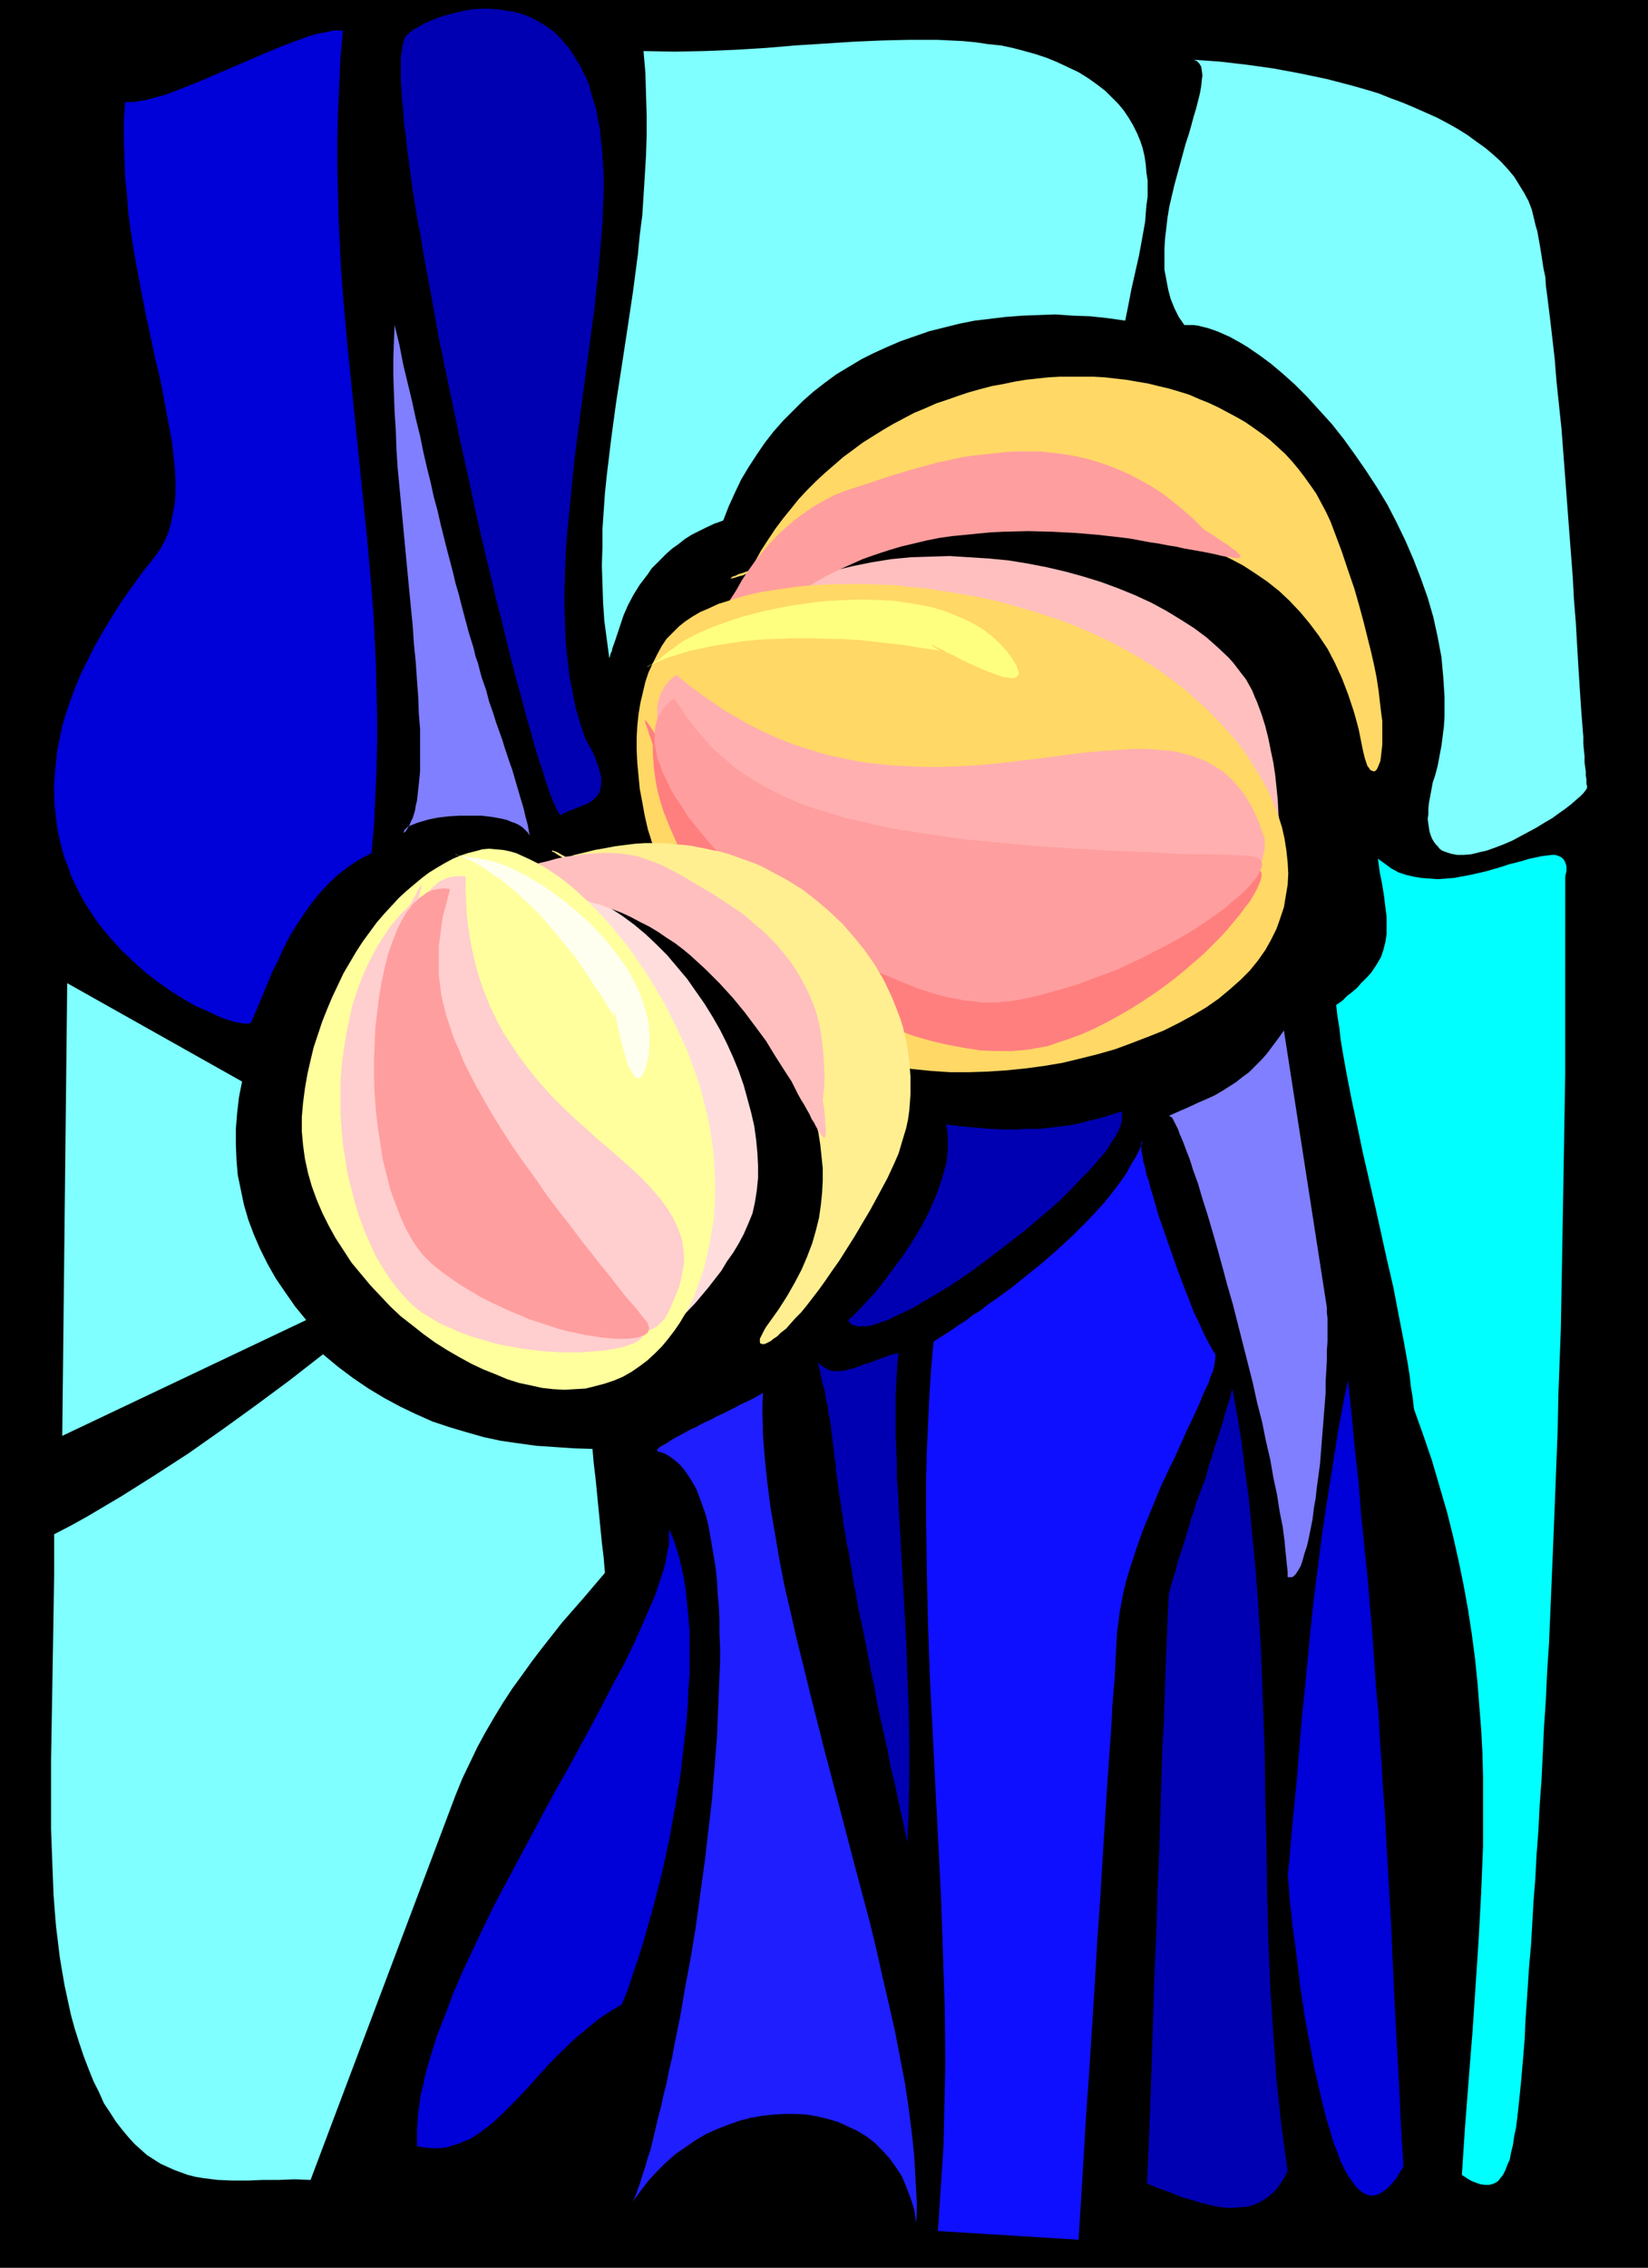
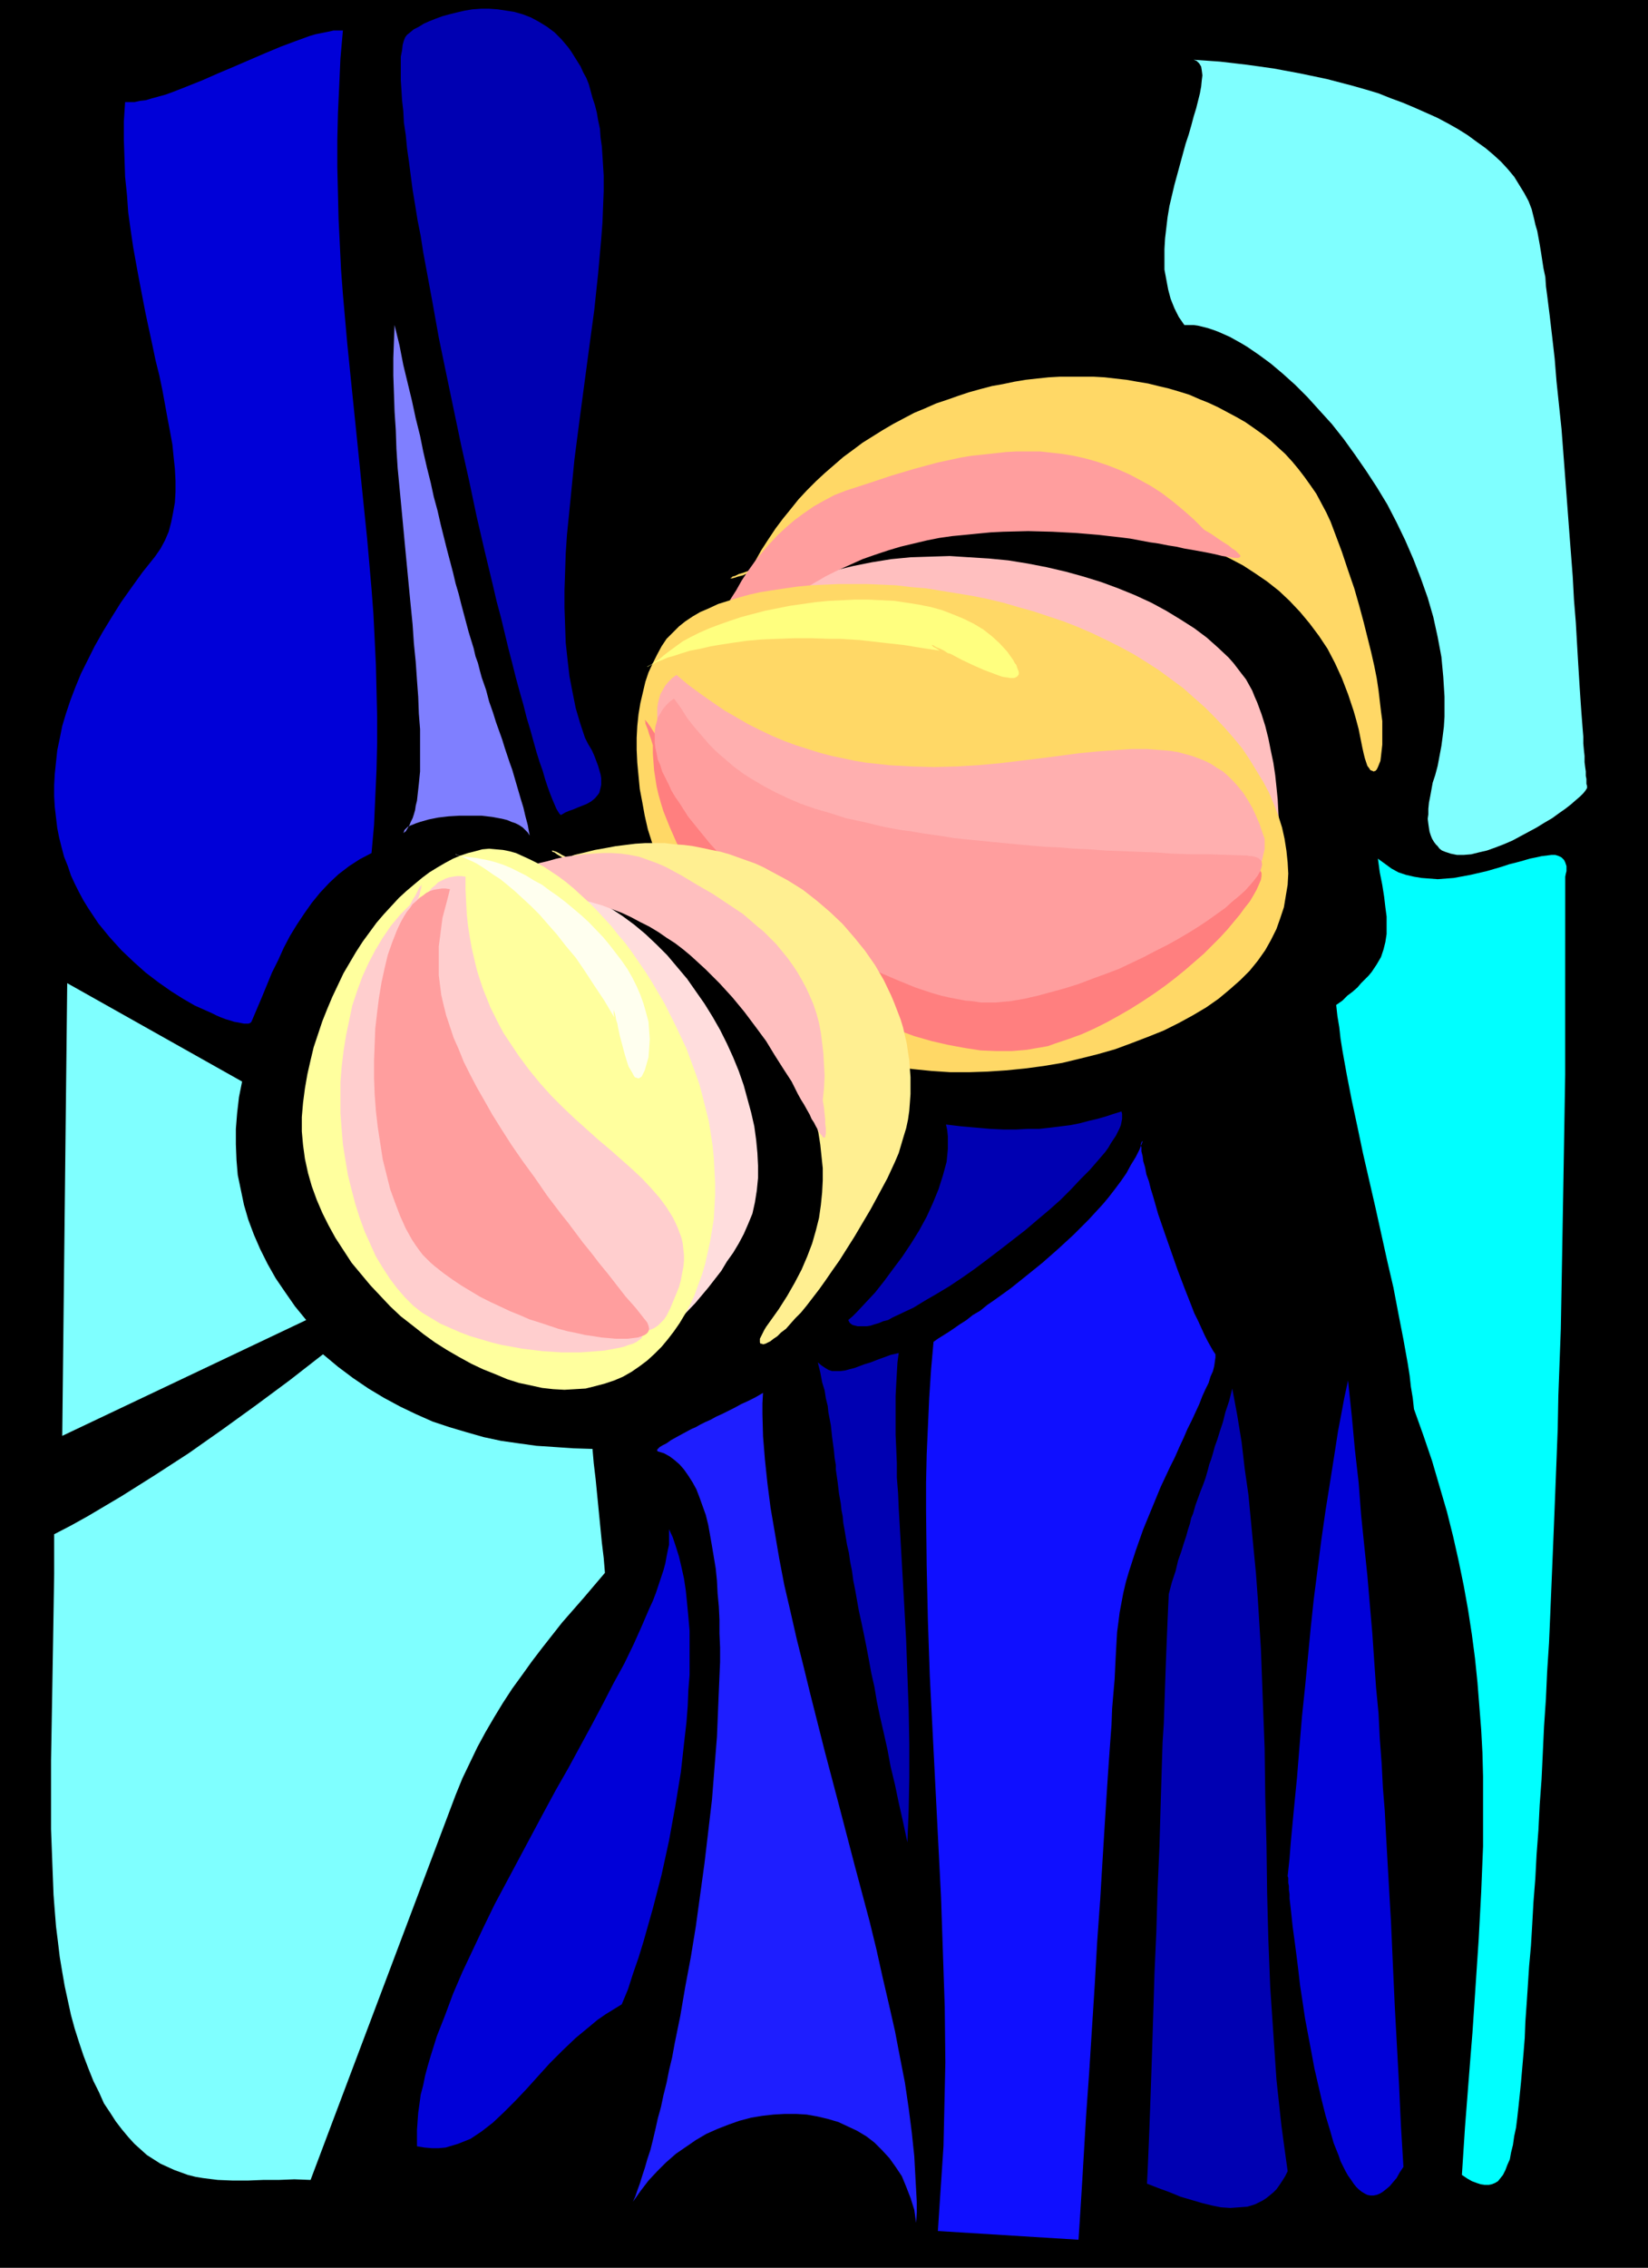
<svg xmlns="http://www.w3.org/2000/svg" xmlns:ns1="http://sodipodi.sourceforge.net/DTD/sodipodi-0.dtd" xmlns:ns2="http://www.inkscape.org/namespaces/inkscape" version="1.0" width="113.209mm" height="155.711mm" id="svg33" ns1:docname="Peach 12.wmf">
  <rect width="100%" height="100%" fill="#808080" stroke="none" />
  <ns1:namedview id="namedview33" pagecolor="#ffffff" bordercolor="#000000" borderopacity="0.25" ns2:showpageshadow="2" ns2:pageopacity="0.0" ns2:pagecheckerboard="0" ns2:deskcolor="#d1d1d1" ns2:document-units="mm" />
  <defs id="defs1">
    <pattern id="WMFhbasepattern" patternUnits="userSpaceOnUse" width="6" height="6" x="0" y="0" />
  </defs>
  <path style="fill:#000000;fill-opacity:1;fill-rule:evenodd;stroke:none" d="M 0,0 H 427.878 V 588.515 H 0 Z" id="path1" />
  <path style="fill:#ffd866;fill-opacity:1;fill-rule:evenodd;stroke:none" d="m 194.387,148.825 1.616,-3.07 1.616,-2.909 1.777,-2.747 1.939,-2.909 1.939,-2.585 2.101,-2.585 1.939,-2.424 2.262,-2.424 2.262,-2.262 2.262,-2.101 2.424,-2.101 2.424,-2.101 2.424,-1.778 2.585,-1.939 2.585,-1.616 2.585,-1.616 2.747,-1.616 2.747,-1.454 2.747,-1.454 2.747,-1.131 2.909,-1.293 2.909,-0.97 2.747,-0.97 2.909,-0.97 2.909,-0.808 3.07,-0.808 2.747,-0.485 3.07,-0.646 2.909,-0.485 2.909,-0.323 3.07,-0.323 2.909,-0.162 h 2.909 2.909 2.909 l 2.909,0.162 2.747,0.323 2.909,0.323 2.747,0.485 2.909,0.485 2.585,0.646 2.747,0.646 2.747,0.808 2.585,0.808 2.585,1.131 2.424,0.97 2.424,1.131 2.424,1.293 2.424,1.293 2.262,1.293 2.101,1.454 2.262,1.616 2.101,1.616 1.939,1.778 1.939,1.778 1.777,1.939 1.616,1.939 1.616,2.101 1.616,2.262 1.454,2.101 1.293,2.424 1.293,2.424 1.131,2.424 0.97,2.585 1.939,5.171 1.616,4.848 1.616,4.686 1.293,4.525 1.131,4.201 0.97,3.878 0.97,3.878 0.808,3.555 0.646,3.232 0.485,3.232 0.323,2.747 0.323,2.747 0.323,2.424 v 2.262 1.939 1.939 l -0.162,1.454 -0.162,1.454 -0.162,1.293 -0.323,0.808 -0.323,0.808 -0.323,0.646 -0.323,0.323 -0.485,0.162 -0.323,-0.162 -0.485,-0.162 -0.323,-0.485 -0.485,-0.646 -0.323,-0.97 -0.323,-0.97 -0.323,-1.293 -0.323,-1.454 -0.485,-2.424 -0.485,-2.424 -0.646,-2.424 -0.646,-2.262 -1.454,-4.363 -1.616,-4.201 -1.777,-3.878 -1.939,-3.717 -2.262,-3.393 -2.424,-3.232 -2.424,-2.909 -2.747,-2.909 -2.747,-2.585 -3.07,-2.424 -3.07,-2.101 -3.232,-2.101 -3.393,-1.778 -3.393,-1.616 -3.555,-1.454 -3.555,-1.454 -3.716,-1.131 -3.716,-0.97 -3.878,-0.97 -3.878,-0.646 -3.878,-0.646 -4.04,-0.485 -4.04,-0.323 -3.878,-0.323 -4.201,-0.162 h -3.878 l -4.04,0.162 h -4.04 l -4.04,0.323 -3.878,0.323 -7.756,0.808 -3.878,0.485 -3.716,0.485 -3.716,0.646 -3.555,0.646 -3.393,0.646 -3.393,0.646 -3.393,0.646 -3.07,0.808 -3.07,0.646 -2.909,0.808 -2.909,0.646 -2.585,0.808 -2.424,0.646 -2.262,0.808 -2.101,0.646 -1.939,0.646 -1.777,0.485 -1.616,0.646 -1.293,0.485 -1.131,0.323 -0.97,0.485 -0.646,0.162 -0.323,0.323 -0.323,0.162 h 0.162 0.323 l 0.646,-0.162 0.97,-0.323 0.646,-0.162 0.646,-0.162 0.646,-0.323 z" id="path2" />
  <path style="fill:#ffbfbf;fill-opacity:1;fill-rule:evenodd;stroke:none" d="m 195.034,158.036 1.939,-1.293 2.101,-1.293 2.101,-1.131 2.101,-1.131 4.363,-1.939 4.524,-1.778 4.686,-1.454 4.686,-1.131 4.848,-0.97 5.009,-0.808 5.009,-0.485 5.009,-0.162 5.171,-0.162 5.009,0.323 5.171,0.323 5.009,0.485 5.009,0.808 5.009,0.97 4.848,1.131 4.686,1.293 4.686,1.454 4.363,1.616 4.363,1.778 4.201,1.939 3.878,2.101 3.716,2.262 3.555,2.262 3.232,2.424 2.909,2.585 2.747,2.585 1.293,1.454 2.101,2.747 1.131,1.454 0.808,1.454 0.808,1.454 0.646,1.616 0.646,1.454 1.131,3.07 0.97,3.07 0.808,3.232 0.646,3.232 0.646,3.07 0.485,3.232 0.323,3.07 0.323,3.232 0.162,3.07 0.162,2.909 v 2.909 2.909 2.747 l -0.162,2.585 -0.162,2.585 -0.323,2.424 -0.323,2.262 -0.323,2.101 -0.323,1.778 -0.323,1.778 -0.323,1.616 -0.485,1.293 -0.323,1.131 -0.485,0.97 -0.323,0.485 -0.323,0.485 h -0.323 l -0.485,-0.162 -0.162,-0.485 -0.323,-0.646 -0.162,-1.131 -0.162,-0.646 v -0.808 l -0.646,-4.525 -0.646,-4.201 -0.97,-4.04 -1.131,-3.878 -1.293,-3.878 -1.616,-3.555 -1.616,-3.393 -1.777,-3.393 -2.101,-3.07 -2.101,-2.909 -2.424,-2.747 -2.424,-2.747 -2.585,-2.585 -2.585,-2.424 -2.909,-2.262 -2.909,-2.101 -2.909,-1.939 -3.07,-1.939 -3.232,-1.778 -3.232,-1.616 -3.232,-1.616 -3.393,-1.454 -3.393,-1.454 -3.393,-1.131 -3.555,-1.293 -3.393,-0.97 -6.948,-1.939 -7.11,-1.616 -6.948,-1.293 -6.787,-1.131 -6.463,-0.97 -3.232,-0.323 -3.07,-0.323 -3.07,-0.323 -2.909,-0.323 -2.909,-0.162 -2.747,-0.162 -2.585,-0.162 -2.424,-0.323 -2.424,-0.162 h -2.262 l -2.101,-0.162 -1.777,-0.162 -1.777,-0.162 -1.616,-0.162 -1.454,-0.162 -1.131,-0.162 -0.97,-0.162 -0.808,-0.323 -0.646,-0.162 -0.323,-0.162 -0.162,-0.323 v -0.323 l 0.323,-0.485 0.646,-0.323 0.808,-0.485 1.131,-0.646 1.454,-0.485 z" id="path3" />
  <path style="fill:#ff9e9e;fill-opacity:1;fill-rule:evenodd;stroke:none" d="m 312.668,137.514 -2.747,-2.747 -2.747,-2.424 -2.747,-2.262 -2.747,-2.101 -2.747,-1.778 -2.909,-1.616 -2.747,-1.454 -2.909,-1.293 -2.909,-1.131 -2.909,-0.97 -2.909,-0.808 -2.909,-0.646 -2.909,-0.485 -2.909,-0.323 -2.909,-0.323 h -2.909 -3.07 l -2.909,0.162 -2.909,0.323 -2.909,0.323 -3.07,0.323 -2.909,0.485 -5.979,1.293 -5.979,1.616 -5.979,1.778 -5.817,1.939 -5.979,1.939 -2.909,1.131 -2.747,1.454 -2.585,1.454 -2.585,1.778 -2.424,1.778 -2.262,1.939 -2.262,2.101 -2.101,2.262 -1.939,2.262 -1.939,2.424 -1.616,2.262 -1.616,2.424 -1.454,2.585 -1.454,2.262 -1.293,2.424 -1.131,2.262 -0.97,2.262 -0.97,2.101 -0.808,2.101 -0.646,1.939 -0.485,1.778 -0.323,1.616 -0.485,1.454 -0.162,1.131 v 1.131 l 0.162,0.808 0.162,0.323 0.323,0.323 h 0.162 0.323 l 0.162,-0.162 0.323,-0.323 0.323,-0.162 0.485,-0.485 0.323,-0.485 0.485,-0.485 2.585,-3.393 2.585,-3.232 2.585,-2.909 2.909,-2.747 2.747,-2.585 2.909,-2.424 3.07,-2.262 3.07,-2.101 3.07,-1.939 3.07,-1.778 3.232,-1.616 3.232,-1.454 3.232,-1.454 3.232,-1.131 3.393,-1.131 3.232,-0.97 3.393,-0.808 3.393,-0.808 3.232,-0.646 3.393,-0.485 3.393,-0.323 3.232,-0.323 3.393,-0.323 3.232,-0.162 6.463,-0.162 6.302,0.162 6.14,0.323 5.817,0.485 2.747,0.323 2.909,0.323 2.585,0.323 2.585,0.485 2.585,0.485 2.262,0.323 2.424,0.485 2.101,0.323 2.101,0.485 1.939,0.323 1.777,0.323 1.777,0.323 1.616,0.323 1.454,0.323 1.293,0.323 1.131,0.162 0.97,0.162 0.97,0.162 h 0.646 0.485 l 0.323,-0.162 0.162,-0.162 v -0.323 l -0.323,-0.323 -0.323,-0.323 -0.646,-0.646 -0.808,-0.485 -0.97,-0.808 -1.293,-0.808 -1.454,-0.97 -1.616,-1.131 z" id="path4" />
  <path style="fill:#ffd866;fill-opacity:1;fill-rule:evenodd;stroke:none" d="m 177.905,161.268 1.939,-1.293 1.939,-1.131 2.262,-0.97 2.424,-1.131 2.585,-0.808 2.585,-0.808 2.909,-0.808 2.909,-0.646 3.07,-0.485 3.232,-0.485 3.393,-0.485 3.393,-0.323 3.555,-0.162 3.555,-0.162 h 3.716 3.716 l 3.878,0.162 3.716,0.162 4.04,0.485 3.878,0.323 3.878,0.646 4.04,0.646 3.878,0.646 4.04,0.808 4.04,0.97 3.878,1.131 4.04,1.131 3.878,1.293 3.878,1.293 3.716,1.454 3.716,1.616 3.716,1.778 3.555,1.778 3.555,1.939 3.393,2.101 3.232,2.101 3.07,2.262 3.07,2.262 2.909,2.585 2.747,2.424 2.585,2.585 2.585,2.747 2.262,2.585 2.262,2.747 1.939,2.909 1.777,2.909 1.777,2.909 1.454,2.747 1.293,3.07 1.131,2.909 0.97,3.07 0.646,2.909 0.485,3.07 0.323,3.07 0.162,2.909 -0.162,2.909 -0.485,2.909 -0.485,2.909 -0.97,2.909 -0.97,2.747 -1.454,2.909 -1.454,2.585 -1.939,2.747 -2.101,2.585 -2.424,2.424 -2.747,2.424 -2.909,2.424 -3.232,2.262 -3.555,2.101 -3.555,1.939 -3.878,1.939 -4.04,1.616 -4.201,1.616 -4.363,1.616 -4.524,1.293 -4.524,1.131 -4.686,1.131 -4.848,0.808 -4.848,0.646 -4.848,0.485 -4.848,0.323 -4.848,0.162 h -4.848 l -4.848,-0.323 -4.848,-0.485 -4.848,-0.646 -4.686,-0.808 -4.524,-1.131 -4.363,-1.293 -4.363,-1.616 -4.201,-1.778 -4.04,-2.101 -3.716,-2.262 -1.939,-1.293 -1.777,-1.293 -1.616,-1.454 -1.777,-1.454 -1.616,-1.454 -1.616,-1.616 -2.909,-3.232 -2.747,-3.393 -2.585,-3.393 -2.424,-3.555 -2.262,-3.393 -2.101,-3.555 -1.777,-3.555 -1.777,-3.717 -1.454,-3.555 -1.454,-3.555 -1.131,-3.555 -1.131,-3.555 -0.808,-3.555 -0.646,-3.555 -0.646,-3.393 -0.323,-3.393 -0.323,-3.393 -0.162,-3.393 v -3.07 l 0.162,-3.07 0.323,-3.07 0.485,-2.909 0.646,-2.747 0.646,-2.747 0.808,-2.424 1.131,-2.424 1.131,-2.262 1.131,-2.101 1.293,-1.939 1.616,-1.616 1.616,-1.616 z" id="path5" />
  <path style="fill:#ffff7f;fill-opacity:1;fill-rule:evenodd;stroke:none" d="m 173.704,169.024 1.777,-1.293 1.777,-1.293 2.101,-1.131 2.262,-1.131 2.585,-1.131 2.585,-0.97 2.747,-0.97 2.909,-0.97 3.07,-0.808 3.07,-0.808 3.232,-0.646 3.232,-0.646 3.393,-0.485 3.393,-0.485 3.393,-0.323 3.393,-0.162 3.393,-0.162 h 3.393 l 3.393,0.162 3.393,0.162 3.232,0.485 3.07,0.485 3.232,0.646 2.909,0.808 2.909,1.131 2.747,1.131 2.585,1.293 2.424,1.454 2.262,1.778 1.939,1.778 1.939,2.101 1.616,2.262 0.323,0.646 0.485,0.646 0.323,0.97 0.323,0.808 v 0.646 l -0.323,0.485 -0.485,0.323 -0.485,0.162 h -0.808 l -0.97,-0.162 -1.131,-0.162 -0.97,-0.323 -1.293,-0.485 -2.585,-0.97 -2.909,-1.293 -2.747,-1.293 -2.424,-1.293 -0.646,-0.323 -0.646,-0.162 -0.97,-0.646 -0.97,-0.485 -0.808,-0.323 -0.646,-0.323 -0.485,-0.323 h -0.323 v 0 l 0.162,0.162 0.323,0.323 0.323,0.162 0.323,0.162 0.485,0.323 0.485,0.323 -3.232,-0.485 -3.07,-0.485 -2.909,-0.485 -2.909,-0.323 -2.909,-0.323 -5.655,-0.646 -2.585,-0.162 -2.585,-0.162 h -2.585 l -4.848,-0.162 h -4.524 l -4.363,0.162 -3.878,0.162 -3.878,0.323 -3.393,0.485 -3.232,0.485 -2.909,0.485 -2.747,0.646 -2.585,0.485 -2.101,0.646 -1.939,0.646 -1.777,0.485 -1.454,0.646 -1.293,0.485 -0.97,0.485 -0.646,0.323 -0.646,0.323 -0.162,0.162 h -0.162 l 0.162,-0.162 0.323,-0.162 0.646,-0.323 0.808,-0.646 1.131,-0.646 1.131,-0.97 z" id="path6" />
  <path style="fill:#ff7f7f;fill-opacity:1;fill-rule:evenodd;stroke:none" d="m 169.503,193.425 v 2.101 l 0.162,2.262 0.162,2.101 0.323,2.101 0.323,2.101 0.485,2.101 0.646,2.262 0.646,2.101 1.616,4.04 1.777,4.04 2.101,4.04 2.585,3.878 2.585,3.878 3.07,3.717 3.07,3.717 3.393,3.393 3.393,3.393 3.716,3.232 3.878,3.07 4.04,2.747 4.04,2.909 4.201,2.424 4.201,2.424 4.363,2.101 4.363,2.101 4.363,1.616 4.363,1.616 4.524,1.293 4.201,0.97 4.363,0.808 4.201,0.646 4.04,0.162 h 4.04 l 1.939,-0.162 1.939,-0.162 1.777,-0.323 1.939,-0.323 1.777,-0.323 1.777,-0.646 3.393,-1.131 3.555,-1.293 3.232,-1.454 3.232,-1.616 3.232,-1.778 3.07,-1.778 3.07,-1.939 2.909,-1.939 2.747,-1.939 2.747,-2.101 2.585,-2.101 2.424,-2.101 2.424,-2.101 2.101,-2.101 2.101,-2.101 1.939,-2.101 1.616,-1.939 1.616,-1.939 1.293,-1.778 1.293,-1.616 0.97,-1.616 0.808,-1.454 0.646,-1.454 0.485,-1.131 0.162,-0.97 v -0.808 l -0.323,-0.646 -0.485,-0.485 h -0.323 l -0.323,-0.162 h -0.485 l -0.485,0.162 h -0.646 l -0.646,0.162 -0.646,0.323 -0.808,0.323 -5.817,2.424 -5.817,2.262 -5.494,1.939 -5.494,1.778 -5.332,1.454 -5.332,1.293 -5.009,1.131 -5.009,0.808 -4.848,0.485 -4.686,0.485 -4.686,0.323 h -4.524 -4.201 l -4.363,-0.162 -4.04,-0.485 -4.04,-0.485 -3.878,-0.646 -3.878,-0.808 -3.716,-0.97 -3.555,-1.131 -3.393,-1.131 -3.393,-1.293 -3.232,-1.293 -3.07,-1.454 -3.07,-1.454 -2.909,-1.616 -2.909,-1.616 -2.585,-1.778 -2.585,-1.616 -2.585,-1.778 -2.424,-1.778 -2.262,-1.939 -2.262,-1.778 -1.939,-1.939 -2.101,-1.778 -1.939,-1.778 -1.777,-1.939 -1.616,-1.778 -1.616,-1.616 -1.616,-1.778 -1.454,-1.778 -1.131,-1.616 -1.293,-1.454 -1.131,-1.616 -1.131,-1.293 -0.97,-1.293 -0.808,-1.293 -0.808,-1.131 -0.646,-0.97 -0.646,-0.97 -0.485,-0.808 -0.485,-0.646 -0.323,-0.485 -0.323,-0.323 -0.162,-0.162 v -0.162 l -0.162,0.162 0.162,0.323 v 0.485 l 0.323,0.808 0.323,0.808 0.323,1.131 0.485,1.293 z" id="path7" />
  <path style="fill:#ffafaf;fill-opacity:1;fill-rule:evenodd;stroke:none" d="m 175.643,175.165 -1.131,0.808 -0.97,0.97 -0.808,0.97 -0.646,1.131 -0.646,1.131 -0.323,1.131 -0.323,1.293 -0.162,1.293 v 1.293 1.454 l 0.162,1.454 0.323,1.293 0.323,1.616 0.485,1.454 0.646,1.616 0.646,1.616 0.808,1.778 0.97,1.616 0.97,1.616 0.97,1.778 2.424,3.393 2.747,3.555 2.909,3.555 3.232,3.393 3.555,3.555 3.555,3.393 3.878,3.393 4.04,3.232 4.201,3.232 4.201,3.07 4.363,2.747 4.524,2.747 4.363,2.424 4.524,2.262 4.524,2.101 4.363,1.616 4.363,1.454 2.101,0.646 2.262,0.485 2.101,0.485 2.101,0.323 1.939,0.323 2.101,0.162 h 1.939 1.939 l 1.777,-0.162 1.939,-0.162 7.11,-1.293 6.948,-1.454 3.393,-0.808 3.232,-0.97 3.232,-0.97 3.07,-0.97 3.07,-0.97 3.07,-1.131 2.909,-1.131 2.747,-1.131 2.585,-1.131 2.585,-1.293 2.424,-1.131 2.424,-1.293 2.101,-1.293 2.101,-1.293 1.939,-1.454 1.777,-1.293 1.616,-1.454 1.454,-1.293 1.293,-1.293 1.131,-1.454 0.97,-1.454 0.97,-1.293 0.646,-1.293 0.323,-1.454 0.323,-1.293 v -1.293 -1.454 l -0.485,-1.293 -0.808,-2.424 -0.97,-2.262 -0.97,-2.101 -1.131,-1.939 -1.131,-1.778 -1.293,-1.616 -1.293,-1.454 -1.293,-1.293 -1.454,-1.293 -1.616,-0.97 -1.454,-0.97 -1.616,-0.808 -1.616,-0.646 -1.777,-0.646 -1.777,-0.485 -1.777,-0.485 -1.939,-0.323 -1.939,-0.162 -2.101,-0.162 -1.939,-0.162 h -4.201 l -4.524,0.323 -4.524,0.323 -4.848,0.485 -2.424,0.323 -2.424,0.323 -5.009,0.646 -5.332,0.646 -5.332,0.646 -5.494,0.485 -5.494,0.323 -5.817,0.162 -5.817,-0.162 -5.817,-0.323 -2.909,-0.323 -3.07,-0.323 -2.909,-0.485 -3.07,-0.646 -3.07,-0.646 -3.07,-0.808 -3.07,-0.97 -3.07,-0.97 -3.07,-1.131 -3.07,-1.293 -3.07,-1.454 -3.232,-1.616 -3.07,-1.778 -3.07,-1.778 -3.07,-2.101 -3.232,-2.262 -3.07,-2.262 z" id="path8" />
  <path style="fill:#ff9e9e;fill-opacity:1;fill-rule:evenodd;stroke:none" d="m 174.997,181.305 -1.131,0.808 -0.97,0.97 -0.808,0.97 -0.646,1.131 -0.646,0.97 -0.323,1.293 -0.323,1.131 -0.162,1.293 v 1.454 1.454 l 0.162,1.293 0.323,1.454 0.323,1.616 0.646,1.454 0.485,1.616 0.808,1.616 0.808,1.616 0.808,1.778 0.97,1.616 1.131,1.616 2.262,3.555 2.747,3.393 2.909,3.555 3.232,3.555 3.555,3.393 3.555,3.555 3.878,3.232 4.04,3.393 4.201,3.07 4.201,3.07 4.363,2.909 4.524,2.747 4.363,2.424 4.524,2.262 4.524,1.939 4.363,1.778 4.363,1.454 2.262,0.646 2.101,0.485 4.201,0.808 1.939,0.162 2.101,0.323 h 1.939 1.939 l 1.777,-0.162 1.939,-0.162 3.716,-0.646 3.555,-0.808 3.555,-0.97 3.555,-0.97 3.555,-1.131 3.393,-1.293 3.555,-1.293 3.393,-1.293 6.463,-3.07 3.07,-1.616 2.909,-1.454 2.909,-1.616 2.747,-1.616 2.585,-1.616 2.424,-1.616 2.262,-1.616 2.262,-1.616 1.777,-1.616 1.777,-1.454 1.616,-1.454 1.293,-1.454 0.97,-1.131 0.97,-1.293 0.646,-1.131 0.323,-0.97 0.162,-0.808 -0.162,-0.808 -0.485,-0.485 -0.323,-0.323 -0.485,-0.162 -0.485,-0.162 -0.646,-0.162 h -0.646 l -0.646,-0.162 -5.171,-0.162 -4.848,-0.162 h -4.686 l -4.686,-0.162 -4.524,-0.323 -4.524,-0.162 -4.201,-0.162 -4.201,-0.162 -4.201,-0.323 -3.878,-0.162 -3.878,-0.323 -3.716,-0.162 -3.716,-0.323 -3.555,-0.323 -3.393,-0.323 -3.393,-0.323 -3.232,-0.323 -3.232,-0.323 -3.07,-0.323 -2.909,-0.485 -5.655,-0.808 -2.747,-0.485 -2.585,-0.323 -2.585,-0.485 -2.424,-0.485 -4.686,-1.131 -4.524,-0.97 -4.04,-1.293 -3.878,-1.131 -3.716,-1.293 -3.393,-1.454 -3.07,-1.454 -3.07,-1.616 -2.747,-1.616 -2.585,-1.616 -2.424,-1.778 -2.262,-1.939 -2.262,-1.939 -2.101,-2.101 -1.939,-2.262 -1.939,-2.262 -1.777,-2.262 -1.616,-2.585 z" id="path9" />
  <path style="fill:#ffef91;fill-opacity:1;fill-rule:evenodd;stroke:none" d="m 146.558,222.834 2.585,-0.97 2.747,-0.646 2.585,-0.646 2.747,-0.485 2.585,-0.485 2.585,-0.323 2.585,-0.323 2.585,-0.162 h 2.424 2.585 l 2.585,0.323 2.424,0.162 2.424,0.323 2.424,0.485 2.262,0.485 2.424,0.485 2.262,0.646 2.262,0.808 2.262,0.808 2.262,0.808 2.101,0.97 2.101,1.131 4.201,2.262 3.878,2.424 3.716,2.909 3.393,2.909 3.232,3.07 3.07,3.555 2.747,3.393 2.585,3.717 2.262,3.878 1.939,4.04 0.808,1.939 1.616,4.201 0.646,2.101 0.485,2.101 0.485,2.101 0.323,2.262 0.323,2.101 0.162,2.262 0.162,2.101 v 2.101 2.262 l -0.162,2.262 -0.162,2.101 -0.323,2.262 -0.485,2.262 -0.646,2.101 -1.293,4.363 -0.97,2.262 -0.97,2.101 -0.97,2.101 -2.262,4.201 -2.101,3.878 -2.101,3.555 -2.101,3.555 -1.939,3.07 -1.939,3.07 -1.939,2.747 -1.777,2.585 -1.616,2.262 -1.616,2.101 -1.616,2.101 -1.454,1.778 -1.454,1.454 -1.293,1.454 -1.131,1.293 -1.293,0.97 -0.97,0.97 -0.97,0.646 -0.808,0.646 -0.646,0.323 -0.646,0.323 -0.646,0.162 -0.323,-0.162 h -0.323 l -0.162,-0.323 v -0.485 -0.485 l 0.323,-0.646 0.323,-0.646 0.485,-0.97 0.485,-0.808 0.808,-1.131 2.424,-3.393 2.262,-3.555 1.939,-3.393 1.777,-3.393 1.454,-3.393 1.293,-3.393 0.97,-3.393 0.808,-3.232 0.485,-3.393 0.323,-3.232 0.162,-3.07 v -3.232 l -0.323,-3.07 -0.323,-3.07 -0.485,-3.07 -0.808,-3.07 -0.808,-2.909 -1.131,-2.909 -1.131,-2.909 -1.293,-2.747 -1.454,-2.747 -1.454,-2.747 -1.616,-2.747 -1.777,-2.585 -1.777,-2.585 -1.939,-2.424 -1.939,-2.424 -1.939,-2.424 -4.201,-4.686 -4.363,-4.363 -4.363,-4.04 -4.524,-3.878 -4.524,-3.555 -2.101,-1.616 -2.262,-1.616 -1.939,-1.454 -2.101,-1.454 -2.101,-1.293 -1.939,-1.293 -1.777,-1.293 -1.777,-0.97 -1.777,-1.131 -1.616,-0.97 -1.454,-0.808 -1.293,-0.808 -1.293,-0.485 -1.131,-0.646 -0.97,-0.485 -0.808,-0.485 -0.646,-0.323 -0.485,-0.162 -0.485,-0.162 h -0.162 v 0.162 l 0.162,0.162 0.485,0.162 0.646,0.485 0.808,0.485 z" id="path10" />
  <path style="fill:#ffdddd;fill-opacity:1;fill-rule:evenodd;stroke:none" d="m 141.226,228.651 3.555,0.97 3.555,1.131 3.555,1.293 3.232,1.616 3.232,1.939 3.232,2.101 3.07,2.262 2.909,2.424 2.909,2.747 2.747,2.747 2.585,3.07 2.585,3.07 2.262,3.232 2.262,3.232 2.101,3.393 1.939,3.393 1.777,3.555 1.616,3.555 1.454,3.555 1.293,3.717 0.97,3.555 0.97,3.555 0.808,3.555 0.485,3.555 0.323,3.393 0.162,3.232 v 3.232 l -0.323,3.232 -0.485,3.07 -0.646,2.909 -1.131,2.747 -1.131,2.585 -1.293,2.424 -1.454,2.424 -1.616,2.262 -1.454,2.424 -3.393,4.363 -3.393,4.04 -3.716,3.878 -1.777,1.778 -1.777,1.778 -1.616,1.616 -1.777,1.454 -1.616,1.454 -1.616,1.131 -1.454,1.293 -1.454,0.97 -1.454,0.97 -1.131,0.808 -1.293,0.646 -0.97,0.646 -0.808,0.485 -0.808,0.323 -0.646,0.162 h -0.485 l -0.162,-0.162 v -0.323 -0.485 l 0.485,-0.646 0.485,-0.808 0.808,-0.808 2.424,-3.07 2.262,-2.909 2.101,-2.909 1.777,-3.07 1.616,-3.07 1.454,-2.909 1.293,-3.07 0.97,-3.07 0.97,-3.07 0.646,-2.909 0.646,-3.07 0.323,-3.07 0.323,-2.909 v -3.07 -2.909 l -0.162,-3.07 -0.323,-2.909 -0.323,-3.07 -0.485,-2.747 -0.646,-2.909 -0.646,-2.909 -0.97,-2.909 -0.808,-2.747 -0.97,-2.747 -2.101,-5.494 -2.424,-5.171 -2.585,-5.171 -2.585,-4.848 -2.747,-4.525 -2.909,-4.525 -2.747,-4.04 -2.747,-3.878 -1.131,-1.778 -1.293,-1.778 -1.293,-1.616 -1.131,-1.616 -1.131,-1.454 -0.97,-1.454 -0.97,-1.293 -0.97,-1.131 -0.808,-1.131 -0.646,-1.131 -0.646,-0.808 -0.485,-0.808 -0.323,-0.808 -0.323,-0.485 -0.162,-0.485 v -0.485 -0.162 l 0.323,-0.162 h 0.323 0.646 l 0.646,0.162 0.97,0.485 0.97,0.485 z" id="path11" />
  <path style="fill:#ffbfbf;fill-opacity:1;fill-rule:evenodd;stroke:none" d="m 213.616,285.532 0.323,-3.07 0.162,-3.232 -0.162,-2.909 -0.162,-2.909 -0.323,-2.747 -0.323,-2.585 -0.485,-2.585 -0.646,-2.424 -0.808,-2.424 -0.97,-2.262 -0.97,-2.101 -1.131,-2.101 -1.131,-1.939 -1.293,-1.939 -1.293,-1.778 -1.454,-1.778 -1.454,-1.778 -1.616,-1.616 -1.616,-1.616 -1.777,-1.454 -3.555,-3.07 -3.878,-2.585 -3.878,-2.585 -4.201,-2.424 -4.04,-2.424 -4.201,-2.262 -2.262,-0.97 -2.262,-0.808 -2.262,-0.808 -2.424,-0.485 -2.262,-0.323 -2.424,-0.162 h -2.424 l -2.424,0.162 -2.424,0.162 -2.424,0.323 -2.424,0.323 -2.262,0.485 -2.262,0.646 -2.101,0.485 -2.101,0.808 -2.101,0.646 -1.777,0.808 -1.777,0.646 -1.777,0.808 -1.454,0.808 -1.293,0.646 -1.293,0.808 -0.97,0.646 -0.808,0.646 -0.646,0.485 -0.485,0.485 -0.162,0.485 v 0.323 l 0.323,0.323 h 0.485 0.646 l 1.131,-0.162 3.393,-0.485 3.232,-0.323 3.232,-0.162 h 3.07 l 3.07,0.162 2.909,0.162 3.07,0.485 2.747,0.485 2.747,0.646 2.747,0.808 2.585,0.97 2.585,0.97 2.424,1.131 2.424,1.293 2.262,1.131 2.424,1.454 2.101,1.454 2.262,1.454 2.101,1.616 1.939,1.616 3.878,3.555 3.555,3.555 3.393,3.717 3.07,3.717 2.909,3.878 2.747,3.717 2.262,3.717 2.262,3.555 2.101,3.232 1.616,3.232 0.808,1.454 0.808,1.293 0.808,1.454 0.646,1.131 0.485,1.131 0.646,0.97 0.485,0.97 0.485,0.808 0.323,0.646 0.485,0.646 0.323,0.323 0.162,0.323 0.323,0.162 h 0.162 l 0.162,-0.162 v -0.323 l 0.162,-0.485 v -1.454 l -0.162,-1.131 v -1.131 l -0.162,-1.454 -0.162,-1.616 z" id="path12" />
  <path style="fill:#ffff9e;fill-opacity:1;fill-rule:evenodd;stroke:none" d="m 130.561,220.572 1.616,0.323 1.777,0.485 1.777,0.808 1.777,0.808 1.939,0.97 1.777,0.97 1.939,1.293 1.939,1.293 1.939,1.454 1.939,1.616 1.939,1.778 1.939,1.778 1.939,1.939 1.939,2.101 1.939,2.101 1.777,2.262 1.939,2.262 1.777,2.424 1.777,2.585 1.777,2.585 1.616,2.585 1.616,2.747 1.616,2.747 1.454,2.909 1.454,2.909 2.747,5.817 1.131,3.07 1.131,3.07 1.131,3.232 0.808,3.07 0.808,3.232 0.808,3.232 0.485,3.07 0.485,3.232 0.323,3.232 0.162,3.232 0.162,3.07 v 3.232 l -0.162,3.07 -0.162,3.07 -0.485,3.07 -0.485,2.909 -0.646,2.909 -0.646,2.909 -0.808,2.747 -0.97,2.585 -0.97,2.747 -1.131,2.424 -1.293,2.424 -1.454,2.424 -1.454,2.101 -1.616,2.101 -1.616,1.939 -1.777,1.778 -1.939,1.778 -1.939,1.454 -2.101,1.454 -2.262,1.293 -2.262,0.97 -2.424,0.808 -2.424,0.646 -2.585,0.646 -2.747,0.162 -2.747,0.162 -2.909,-0.162 -2.909,-0.323 -2.909,-0.646 -3.07,-0.646 -3.07,-0.97 -3.07,-1.293 -3.232,-1.293 -3.07,-1.454 -3.232,-1.778 -3.07,-1.778 -3.07,-1.939 -2.909,-2.101 -3.07,-2.424 -2.909,-2.262 -2.747,-2.585 -2.585,-2.747 -2.585,-2.747 -2.424,-2.909 -2.424,-2.909 -2.101,-3.232 -2.101,-3.232 -1.777,-3.232 -1.616,-3.232 -1.454,-3.393 -1.293,-3.555 -0.97,-3.393 -0.808,-3.717 -0.485,-3.555 -0.323,-3.555 v -3.717 l 0.323,-3.717 0.485,-3.717 0.646,-3.717 0.808,-3.555 0.808,-3.393 1.131,-3.393 1.131,-3.393 1.293,-3.232 1.293,-3.07 1.454,-3.07 1.454,-3.07 1.616,-2.747 1.616,-2.747 1.777,-2.747 1.777,-2.424 1.777,-2.424 1.939,-2.262 1.939,-2.101 1.939,-2.101 1.939,-1.778 2.101,-1.778 1.939,-1.616 1.939,-1.454 2.101,-1.293 1.939,-1.131 2.101,-1.131 1.939,-0.808 1.939,-0.646 1.939,-0.485 1.777,-0.485 1.777,-0.162 1.777,0.162 z" id="path13" />
  <path style="fill:#ffffef;fill-opacity:1;fill-rule:evenodd;stroke:none" d="m 123.774,222.673 1.616,0.323 1.616,0.323 1.777,0.485 1.939,0.646 1.939,0.808 1.939,0.97 1.939,0.97 2.101,1.293 2.101,1.131 1.939,1.454 2.101,1.454 2.101,1.616 1.939,1.616 2.101,1.778 1.939,1.778 3.716,3.878 1.616,1.939 1.616,2.101 1.616,2.101 1.454,2.101 1.293,2.262 1.131,2.262 0.97,2.262 0.808,2.262 0.646,2.262 0.646,2.424 0.162,2.262 0.162,2.262 -0.162,2.424 -0.162,2.262 -0.646,2.262 -0.323,1.131 -0.485,0.97 -0.323,0.646 -0.485,0.323 -0.323,0.162 -0.485,-0.162 -0.485,-0.162 -0.323,-0.485 -0.323,-0.646 -0.485,-0.808 -0.485,-0.808 -0.323,-0.97 -0.646,-2.101 -0.646,-2.424 -0.646,-2.424 -0.485,-2.262 -0.162,-0.97 -0.323,-0.97 -0.162,-0.97 -0.162,-0.646 -0.162,-0.485 -0.162,-0.485 v -0.323 0 0.646 0.646 l 0.162,0.97 -2.585,-4.363 -2.585,-3.878 -2.424,-3.717 -2.424,-3.555 -2.585,-3.07 -2.262,-2.909 -2.424,-2.747 -2.101,-2.424 -2.262,-2.262 -2.101,-1.939 -2.101,-1.939 -1.939,-1.616 -1.777,-1.454 -1.777,-1.131 -1.616,-1.131 -1.454,-0.97 -1.293,-0.808 -1.293,-0.646 -1.131,-0.485 -0.97,-0.485 -0.646,-0.323 -0.646,-0.162 -0.485,-0.162 -0.162,-0.162 h -0.162 l 0.162,0.162 h 0.323 l 0.485,0.162 0.808,0.162 0.97,0.162 1.293,0.162 z" id="path14" />
  <path style="fill:#ffcece;fill-opacity:1;fill-rule:evenodd;stroke:none" d="m 106.485,234.792 -2.585,2.585 -2.424,2.909 -2.101,3.07 -1.939,3.232 -1.777,3.393 -1.616,3.555 -1.293,3.555 -1.293,3.878 -0.808,3.878 -0.808,3.878 -0.646,4.04 -0.485,4.04 -0.323,4.04 v 4.04 4.04 l 0.323,4.201 0.323,3.878 0.646,4.04 0.646,3.878 0.97,3.878 0.97,3.717 1.131,3.555 1.293,3.555 1.454,3.232 1.454,3.232 1.777,2.909 1.777,2.747 1.939,2.585 2.101,2.424 2.101,2.101 2.262,1.778 2.424,1.454 2.424,1.454 2.585,1.131 2.585,1.131 2.585,0.97 2.747,0.808 2.747,0.808 2.585,0.646 2.747,0.485 2.585,0.485 2.747,0.323 2.585,0.323 2.585,0.162 2.424,0.162 h 4.686 l 2.262,-0.162 2.101,-0.162 1.939,-0.162 1.777,-0.323 1.777,-0.323 1.454,-0.323 1.293,-0.485 1.131,-0.323 0.97,-0.485 0.646,-0.485 0.646,-0.485 0.162,-0.646 v -0.485 l -0.162,-0.485 -0.646,-0.646 -0.808,-0.485 -1.131,-0.485 -4.524,-2.101 -4.201,-1.939 -4.04,-2.101 -3.878,-2.262 -3.555,-2.262 -3.555,-2.262 -3.232,-2.262 -2.909,-2.424 -2.909,-2.424 -2.747,-2.585 -2.585,-2.585 -2.262,-2.585 -2.101,-2.585 -2.101,-2.585 -1.777,-2.747 -1.777,-2.585 -1.616,-2.747 -1.293,-2.747 -1.454,-2.585 -1.131,-2.747 -0.97,-2.747 -0.97,-2.747 -0.808,-2.747 -0.808,-2.585 -0.485,-2.747 -0.646,-2.585 -0.323,-2.747 -0.323,-2.424 -0.323,-2.747 -0.162,-2.424 -0.162,-4.848 0.162,-4.848 0.162,-4.363 0.485,-4.201 0.323,-2.101 0.162,-1.778 0.485,-1.939 0.162,-1.778 0.485,-1.616 0.646,-3.07 0.323,-1.293 0.323,-1.131 0.323,-1.293 0.162,-0.97 0.323,-0.808 0.162,-0.808 0.162,-0.646 0.162,-0.485 v -0.485 l 0.162,-0.162 -0.162,-0.162 v 0.162 l -0.162,0.162 -0.323,0.323 -0.323,0.646 -0.323,0.646 -0.485,0.97 -0.646,0.97 z" id="path15" />
  <path style="fill:#ffcece;fill-opacity:1;fill-rule:evenodd;stroke:none" d="m 120.866,227.52 -1.131,-0.162 h -1.131 l -0.97,0.162 -0.97,0.162 -0.97,0.323 -0.97,0.485 -0.97,0.485 -0.808,0.808 -0.808,0.646 -0.808,0.97 -0.97,0.97 -0.646,0.97 -0.646,1.131 -0.808,1.293 -0.646,1.293 -0.646,1.293 -1.131,2.909 -1.131,3.232 -0.808,3.555 -0.808,3.717 -0.646,3.717 -0.485,4.04 -0.485,4.04 -0.162,4.201 -0.162,4.363 0.162,4.363 0.162,4.201 0.162,4.363 0.485,4.201 0.646,4.201 0.808,4.201 0.808,3.878 1.131,3.878 1.131,3.555 1.293,3.393 1.454,3.232 1.777,2.909 0.808,1.454 0.97,1.131 0.97,1.293 0.97,1.131 0.97,0.97 1.131,0.97 4.363,3.393 4.524,3.232 4.363,2.909 4.524,2.585 4.363,2.262 2.101,0.97 2.101,0.97 2.101,0.808 2.101,0.808 1.939,0.646 1.939,0.646 1.939,0.485 1.777,0.485 1.777,0.323 1.777,0.323 1.777,0.162 h 3.07 l 1.454,-0.162 1.293,-0.323 1.293,-0.323 1.131,-0.485 1.131,-0.485 0.97,-0.646 0.808,-0.808 0.808,-0.808 0.646,-0.97 0.97,-1.939 0.808,-1.939 0.808,-1.939 0.646,-1.616 0.485,-1.778 0.323,-1.778 0.323,-1.616 0.162,-1.616 v -1.454 l -0.162,-1.616 -0.162,-1.454 -0.323,-1.454 -0.485,-1.293 -0.485,-1.293 -0.646,-1.454 -0.646,-1.293 -1.616,-2.585 -1.777,-2.424 -2.262,-2.585 -2.262,-2.424 -2.585,-2.424 -2.909,-2.585 -2.747,-2.424 -3.07,-2.585 -3.07,-2.747 -3.07,-2.747 -3.07,-2.909 -3.07,-3.07 -2.909,-3.232 -2.909,-3.555 -2.747,-3.717 -2.585,-3.878 -1.293,-1.939 -1.131,-2.101 -1.131,-2.262 -1.131,-2.262 -0.97,-2.424 -0.97,-2.424 -0.808,-2.424 -0.808,-2.585 -0.646,-2.747 -0.646,-2.747 -0.485,-2.747 -0.485,-3.07 -0.323,-3.07 -0.162,-3.07 -0.162,-3.232 z" id="path16" />
  <path style="fill:#ff9e9e;fill-opacity:1;fill-rule:evenodd;stroke:none" d="m 116.826,230.752 -1.131,-0.162 h -0.97 l -1.131,0.162 -0.97,0.162 -0.97,0.323 -0.97,0.485 -0.808,0.646 -0.97,0.646 -0.808,0.808 -0.97,0.808 -0.646,0.97 -0.808,0.97 -0.808,1.293 -0.646,1.131 -0.646,1.293 -0.646,1.454 -1.131,2.909 -1.131,3.232 -0.808,3.393 -0.808,3.717 -0.646,3.878 -0.485,3.878 -0.485,4.201 -0.162,4.201 -0.162,4.201 v 4.363 l 0.162,4.201 0.323,4.363 0.485,4.201 0.646,4.201 0.646,4.201 0.97,3.878 0.97,3.878 1.293,3.555 1.293,3.393 1.454,3.232 1.616,2.909 0.97,1.454 0.808,1.131 0.97,1.293 1.131,1.131 0.97,0.97 1.131,0.97 2.262,1.778 2.262,1.616 2.424,1.616 2.424,1.454 2.424,1.454 2.585,1.293 2.424,1.131 2.747,1.293 2.424,0.97 2.585,1.131 2.585,0.808 2.424,0.808 2.424,0.808 2.424,0.646 2.424,0.485 2.101,0.485 2.262,0.323 1.939,0.323 1.939,0.162 1.777,0.162 h 1.777 1.454 l 1.293,-0.162 1.293,-0.162 0.97,-0.323 0.808,-0.323 0.646,-0.485 0.323,-0.485 0.162,-0.646 -0.162,-0.808 -0.323,-0.808 -0.646,-0.808 -2.424,-3.07 -2.585,-2.909 -2.262,-2.909 -2.262,-2.909 -2.262,-2.747 -2.101,-2.747 -2.101,-2.585 -1.939,-2.585 -1.939,-2.585 -1.939,-2.424 -3.555,-4.686 -3.232,-4.686 -3.07,-4.201 -2.909,-4.201 -2.585,-4.04 -2.424,-3.878 -2.101,-3.717 -1.939,-3.393 -1.777,-3.393 -1.616,-3.232 -1.293,-3.232 -1.293,-2.909 -0.97,-2.909 -0.97,-2.909 -0.646,-2.585 -0.646,-2.747 -0.323,-2.585 -0.323,-2.585 v -2.585 -2.424 -2.424 l 0.323,-2.424 0.323,-2.585 0.323,-2.424 0.646,-2.424 0.646,-2.424 z" id="path17" />
  <path style="fill:#00ffff;fill-opacity:1;fill-rule:evenodd;stroke:none" d="m 406.387,227.52 0.162,-0.808 0.162,-0.646 v -1.293 l -0.323,-0.97 -0.323,-0.646 -0.646,-0.646 -0.646,-0.323 -0.97,-0.323 h -0.97 l -1.293,0.162 -1.293,0.162 -1.454,0.323 -1.616,0.323 -1.616,0.485 -1.777,0.485 -1.939,0.485 -1.939,0.646 -3.878,1.131 -4.201,0.97 -4.363,0.808 -2.101,0.162 -2.101,0.162 -2.101,-0.162 -2.101,-0.162 -1.939,-0.323 -2.101,-0.485 -1.939,-0.646 -1.777,-0.97 -1.777,-1.293 -1.777,-1.293 0.485,3.555 0.646,3.232 0.485,3.07 0.323,2.747 0.323,2.424 v 2.262 2.262 l -0.323,2.101 -0.485,1.939 -0.646,1.939 -1.131,1.939 -1.293,1.939 -0.808,0.97 -0.97,0.97 -0.97,0.97 -0.97,1.131 -1.293,1.131 -1.293,0.97 -1.293,1.293 -1.616,1.131 0.323,2.909 0.485,2.909 0.323,2.909 0.485,3.07 1.131,6.302 1.293,6.625 1.454,6.787 1.454,6.948 3.232,14.058 3.07,13.897 1.616,6.948 1.293,6.787 1.293,6.625 1.131,6.302 0.485,3.07 0.323,2.909 0.485,2.909 0.323,2.909 2.424,6.787 2.262,6.625 1.939,6.625 1.939,6.625 1.616,6.464 1.454,6.464 1.293,6.302 1.131,6.302 0.97,6.302 0.808,6.14 0.646,6.302 0.485,6.14 0.485,6.14 0.323,5.979 0.162,6.14 v 5.979 6.14 5.979 l -0.485,11.958 -0.646,12.119 -0.808,12.119 -0.808,12.119 -0.485,5.979 -0.485,6.14 -0.97,12.443 -0.808,12.443 1.454,0.97 1.131,0.646 1.293,0.485 0.97,0.323 1.131,0.162 h 0.97 l 0.808,-0.162 0.808,-0.323 0.808,-0.485 0.646,-0.808 0.646,-0.808 0.646,-1.293 0.485,-1.293 0.646,-1.454 0.323,-1.778 0.485,-1.939 0.323,-2.262 0.485,-2.262 0.323,-2.585 0.323,-2.909 0.323,-3.07 0.323,-3.232 0.323,-3.717 0.323,-3.717 0.323,-4.04 0.162,-4.201 0.323,-4.525 0.323,-4.848 0.323,-5.009 0.485,-5.333 0.323,-5.494 0.323,-5.817 0.485,-6.14 0.323,-6.14 0.485,-6.464 0.323,-6.464 0.485,-6.625 0.323,-6.787 0.323,-6.948 0.485,-7.11 0.323,-7.11 0.485,-7.433 0.323,-7.433 0.323,-7.756 0.323,-7.756 0.323,-7.918 0.323,-8.08 0.323,-8.241 0.323,-8.403 0.162,-8.564 0.323,-8.726 0.323,-8.726 0.162,-9.049 0.162,-9.049 0.162,-9.372 0.162,-9.372 0.162,-9.534 0.162,-9.695 0.162,-9.857 v -10.019 -10.019 z" id="path18" />
-   <path style="fill:#7f7fff;fill-opacity:1;fill-rule:evenodd;stroke:none" d="m 333.351,267.433 11.149,71.908 v 1.293 l 0.162,1.454 v 6.14 l -0.162,2.262 v 2.585 l -0.162,2.747 -0.162,2.747 v 2.909 l -0.485,6.14 -0.485,6.14 -0.485,6.14 -0.808,5.979 -0.323,2.909 -0.485,2.747 -0.323,2.747 -0.485,2.424 -0.485,2.424 -0.485,2.101 -0.646,1.939 -0.485,1.778 -0.485,1.454 -0.646,1.131 -0.646,0.97 -0.646,0.646 -0.323,0.162 h -0.808 -0.323 v -1.454 l -0.162,-1.293 -0.162,-1.616 -0.162,-1.616 -0.162,-1.616 -0.162,-1.778 -0.485,-3.717 -0.808,-4.04 -0.646,-4.201 -0.97,-4.525 -0.808,-4.686 -1.131,-4.848 -0.97,-4.848 -1.293,-5.009 -1.131,-5.171 -2.585,-10.18 -2.585,-10.18 -1.454,-5.009 -1.293,-4.848 -1.293,-4.686 -1.293,-4.525 -1.293,-4.363 -1.293,-4.04 -1.131,-3.878 -1.293,-3.555 -0.485,-1.616 -0.485,-1.454 -0.646,-1.616 -0.485,-1.293 -0.485,-1.293 -0.485,-1.131 -0.485,-1.131 -0.323,-0.97 -0.485,-0.97 -0.323,-0.646 -0.323,-0.646 -0.323,-0.646 -0.323,-0.323 -0.323,-0.162 -0.162,-0.162 h -0.162 l 2.585,-1.131 2.585,-1.131 2.424,-1.131 2.262,-0.97 2.101,-0.97 1.939,-1.131 1.777,-1.131 1.777,-1.131 1.616,-1.293 1.777,-1.293 1.454,-1.454 1.616,-1.616 1.454,-1.616 1.454,-1.939 1.454,-1.939 z" id="path19" />
  <path style="fill:#0000d8;fill-opacity:1;fill-rule:evenodd;stroke:none" d="m 349.994,358.248 -0.97,4.525 -0.808,4.363 -0.808,4.201 -0.646,4.201 -1.293,8.241 -1.293,8.08 -1.131,7.918 -0.97,7.595 -0.97,7.595 -0.808,7.595 -1.454,15.19 -0.808,7.756 -0.646,7.756 -0.646,8.08 -0.808,8.241 -0.808,8.564 -0.323,4.201 -0.485,4.525 0.162,0.485 v 0.485 0.808 l 0.162,0.808 v 0.97 l 0.162,1.131 v 1.131 l 0.162,1.293 0.162,1.454 0.162,1.454 0.323,3.07 0.485,3.555 0.485,3.717 0.485,3.878 0.485,4.201 0.646,4.201 0.646,4.363 1.616,8.564 0.808,4.363 0.97,4.201 0.97,4.201 0.97,3.878 1.131,3.717 0.97,3.393 1.293,3.232 0.485,1.454 0.646,1.293 0.646,1.293 0.646,1.131 0.808,1.131 0.646,0.97 0.646,0.808 0.646,0.646 0.808,0.646 0.808,0.485 0.646,0.323 0.808,0.162 h 0.808 l 0.808,-0.162 0.808,-0.323 0.808,-0.485 0.808,-0.646 0.97,-0.808 0.808,-0.97 0.97,-1.131 0.808,-1.454 0.97,-1.454 -0.646,-10.665 -0.485,-10.503 -1.131,-20.845 -0.485,-10.665 -0.485,-10.988 -0.323,-5.494 -0.323,-5.656 -0.323,-5.656 -0.323,-5.817 -0.323,-6.14 -0.485,-5.979 -0.323,-6.302 -0.485,-6.464 -0.323,-6.464 -0.646,-6.787 -0.485,-6.948 -0.485,-7.11 -0.646,-7.433 -0.646,-7.595 -0.808,-7.756 -0.808,-7.918 -0.646,-8.403 -0.97,-8.564 -0.808,-8.726 -0.97,-9.211 z" id="path20" />
  <path style="fill:#0000b2;fill-opacity:1;fill-rule:evenodd;stroke:none" d="m 235.591,478.148 -1.131,-5.333 -1.131,-5.009 -0.97,-4.686 -1.131,-4.686 -0.808,-4.363 -0.97,-4.363 -0.97,-4.201 -0.808,-3.878 -0.646,-3.878 -0.808,-3.555 -0.646,-3.555 -0.646,-3.393 -0.646,-3.232 -0.646,-3.07 -0.646,-2.909 -0.485,-2.747 -0.485,-2.747 -0.485,-2.424 -0.323,-2.424 -0.485,-2.424 -0.323,-2.262 -0.485,-2.101 -0.323,-1.939 -0.323,-1.939 -0.323,-1.778 -0.162,-1.778 -0.323,-1.616 -0.162,-1.616 -0.485,-2.747 -0.323,-2.747 -0.323,-2.262 -0.162,-1.131 v -1.131 l -0.323,-1.939 -0.162,-1.778 -0.485,-3.555 -0.323,-3.07 -0.646,-3.393 -0.162,-1.616 -0.485,-1.939 -0.323,-2.101 -0.646,-2.101 -0.485,-2.585 -0.646,-2.585 0.97,0.808 0.97,0.646 0.808,0.485 0.97,0.323 h 1.131 0.97 l 1.293,-0.162 1.131,-0.323 1.293,-0.323 1.293,-0.485 1.293,-0.485 1.616,-0.485 1.616,-0.646 1.777,-0.646 1.777,-0.646 2.101,-0.485 -0.323,2.424 -0.162,2.747 -0.162,2.909 -0.162,3.07 v 3.232 3.393 3.393 l 0.162,3.555 0.162,3.878 v 3.717 l 0.323,4.04 0.162,3.878 0.485,8.403 0.485,8.564 0.485,8.564 0.485,8.888 0.323,9.049 0.323,8.888 0.162,8.888 v 8.726 l -0.162,8.403 -0.162,4.201 z" id="path21" />
  <path style="fill:#7f7fff;fill-opacity:1;fill-rule:evenodd;stroke:none" d="m 102.445,84.351 1.293,5.333 0.97,5.009 1.131,4.686 1.131,4.686 0.97,4.525 1.131,4.525 0.808,4.04 0.97,4.201 0.97,3.878 0.808,3.717 0.97,3.555 0.808,3.555 0.808,3.232 0.808,3.232 0.808,3.07 0.808,3.07 0.646,2.747 0.808,2.747 0.646,2.585 0.646,2.424 0.646,2.424 0.646,2.424 0.646,2.101 0.646,2.101 0.485,2.101 0.646,1.778 0.485,1.939 0.485,1.778 1.131,3.232 0.808,3.07 0.97,2.747 0.808,2.585 0.808,2.262 0.808,2.262 0.646,2.101 0.646,1.939 0.646,1.939 0.646,1.778 1.131,3.878 1.131,3.878 0.646,2.101 0.485,2.101 0.646,2.424 0.485,2.747 -0.485,-0.808 -0.646,-0.646 -0.646,-0.646 -0.97,-0.646 -0.97,-0.485 -0.97,-0.323 -1.131,-0.485 -1.293,-0.323 -2.585,-0.485 -2.747,-0.323 h -2.909 -2.909 l -2.747,0.162 -2.747,0.323 -2.424,0.485 -1.131,0.323 -1.131,0.323 -0.97,0.323 -0.808,0.323 -0.808,0.323 -0.646,0.323 -0.485,0.485 -0.323,0.323 -0.162,0.485 -0.162,0.323 0.646,-0.485 0.485,-0.808 0.485,-0.808 0.323,-0.808 0.485,-0.97 0.323,-0.97 0.323,-1.131 0.162,-1.131 0.323,-1.293 0.162,-1.454 0.323,-2.909 0.323,-3.232 v -3.393 -3.717 -3.878 l -0.323,-4.04 -0.162,-4.363 -0.323,-4.363 -0.323,-4.686 -0.485,-4.848 -0.323,-4.848 -0.485,-4.848 -0.485,-5.009 -0.97,-10.18 -0.97,-10.342 -0.97,-10.18 -0.323,-5.009 -0.162,-4.848 -0.323,-4.848 -0.162,-4.848 -0.162,-4.525 v -4.525 l 0.162,-4.363 z" id="path22" />
  <path style="fill:#0000d8;fill-opacity:1;fill-rule:evenodd;stroke:none" d="m 108.262,557.005 1.939,0.323 1.939,0.162 h 1.777 l 1.777,-0.162 1.616,-0.485 1.616,-0.485 1.616,-0.646 1.616,-0.646 1.454,-0.97 1.454,-0.97 1.454,-1.131 1.454,-1.131 2.909,-2.747 2.909,-2.909 2.909,-3.07 2.909,-3.232 3.07,-3.393 3.393,-3.393 3.393,-3.232 3.716,-3.07 1.939,-1.616 2.101,-1.454 2.101,-1.293 2.101,-1.293 1.616,-3.878 1.293,-4.04 1.454,-4.201 1.293,-4.201 2.424,-8.564 2.262,-8.726 1.939,-8.888 1.616,-8.888 1.454,-8.888 0.485,-4.363 0.485,-4.363 0.485,-4.201 0.323,-4.201 0.162,-4.04 0.323,-4.04 v -4.04 -3.717 -3.717 l -0.323,-3.717 -0.323,-3.393 -0.323,-3.232 -0.485,-3.232 -0.646,-2.909 -0.646,-2.747 -0.808,-2.585 -0.808,-2.424 -0.97,-2.101 v 1.131 1.454 1.454 l -0.323,1.454 -0.323,1.616 -0.323,1.778 -0.485,1.778 -0.646,1.939 -0.646,1.939 -0.646,1.939 -0.808,2.101 -0.97,2.101 -0.97,2.262 -0.97,2.262 -2.101,4.686 -2.424,5.009 -2.747,5.009 -2.747,5.333 -2.909,5.494 -3.07,5.656 -3.07,5.656 -3.232,5.656 -3.232,5.979 -6.302,11.796 -6.302,11.796 -2.909,5.979 -2.747,5.817 -2.747,5.817 -2.424,5.656 -2.101,5.656 -2.101,5.333 -0.808,2.585 -0.808,2.585 -0.808,2.747 -0.646,2.424 -0.485,2.424 -0.646,2.424 -0.323,2.424 -0.323,2.262 -0.162,2.262 -0.162,2.262 v 2.101 z" id="path23" />
  <path style="fill:#0000b2;fill-opacity:1;fill-rule:evenodd;stroke:none" d="m 319.939,360.348 1.293,6.948 1.131,6.948 0.808,6.948 0.97,6.787 0.646,6.787 0.646,6.787 0.646,6.625 0.485,6.625 0.808,13.089 0.485,13.089 0.485,12.766 0.162,12.604 0.323,12.604 0.162,12.281 0.323,12.281 0.485,12.281 0.808,11.958 0.808,11.958 0.646,5.979 0.646,5.979 0.808,5.979 0.808,5.817 -0.646,1.293 -0.808,1.293 -0.646,0.97 -0.808,1.131 -0.808,0.808 -0.97,0.808 -0.808,0.646 -0.97,0.646 -0.97,0.485 -0.97,0.485 -0.97,0.323 -1.131,0.323 -2.101,0.162 -2.262,0.162 -2.424,-0.162 -2.424,-0.485 -2.585,-0.646 -2.747,-0.808 -2.747,-0.808 -2.747,-1.131 -3.07,-1.131 -2.909,-1.131 0.162,-3.232 0.162,-3.717 0.162,-3.878 0.162,-4.201 0.162,-4.363 0.162,-4.525 0.162,-4.686 0.162,-4.848 0.162,-5.171 0.162,-5.171 0.162,-5.171 0.162,-5.494 0.485,-10.827 0.323,-11.15 0.485,-11.15 0.323,-10.988 0.162,-5.333 0.162,-5.333 0.162,-5.171 0.323,-5.009 0.162,-4.848 0.162,-4.686 0.162,-4.686 0.162,-4.363 0.162,-4.04 0.162,-3.878 0.162,-3.717 0.162,-3.393 0.808,-3.07 0.97,-2.909 0.646,-2.747 0.808,-2.262 0.646,-2.101 0.646,-1.939 0.485,-1.778 0.485,-1.454 0.323,-1.454 0.485,-1.131 0.323,-1.131 0.323,-1.131 0.646,-1.778 0.646,-1.778 0.646,-1.616 0.646,-1.778 0.323,-1.131 0.323,-1.131 0.323,-1.293 0.485,-1.293 0.485,-1.616 0.485,-1.778 0.646,-1.778 0.646,-2.101 0.808,-2.424 0.646,-2.585 0.97,-2.909 z" id="path24" />
  <path style="fill:#0f0fff;fill-opacity:1;fill-rule:evenodd;stroke:none" d="m 296.671,296.197 -0.808,2.101 -0.97,1.939 -1.293,2.101 -1.131,2.101 -1.454,2.101 -1.454,1.939 -1.616,2.101 -1.616,1.939 -3.716,4.04 -3.878,3.878 -4.04,3.717 -4.04,3.555 -4.201,3.393 -4.04,3.232 -4.04,2.909 -2.101,1.454 -1.777,1.454 -1.939,1.131 -1.616,1.293 -1.777,1.131 -1.616,1.131 -1.454,0.97 -1.293,0.808 -1.293,0.808 -1.131,0.808 -0.646,7.272 -0.485,7.433 -0.323,7.272 -0.323,7.272 -0.162,7.272 v 7.272 l 0.162,14.382 0.323,14.382 0.485,14.22 2.909,57.203 0.485,14.22 0.485,14.382 0.162,14.382 -0.162,7.272 -0.162,7.272 -0.162,7.272 -0.485,7.272 -0.485,7.272 -0.485,7.433 36.518,2.262 0.323,-5.009 0.323,-5.171 0.323,-5.171 0.323,-5.494 0.646,-10.988 0.808,-11.311 1.454,-22.946 0.646,-11.311 0.808,-11.311 0.323,-5.494 0.323,-5.333 0.323,-5.332 0.323,-5.171 0.323,-5.009 0.323,-5.009 0.323,-4.686 0.323,-4.525 0.323,-4.363 0.162,-4.201 0.323,-3.878 0.323,-3.717 0.162,-3.393 0.162,-3.232 0.162,-2.909 0.162,-2.747 0.323,-2.424 0.323,-2.585 0.485,-2.585 0.485,-2.585 0.646,-2.747 0.808,-2.747 1.777,-5.494 1.939,-5.494 2.262,-5.494 2.262,-5.494 2.424,-5.171 1.293,-2.585 1.131,-2.585 1.131,-2.424 0.97,-2.262 1.131,-2.262 0.97,-2.101 0.97,-2.101 0.808,-2.101 0.808,-1.778 0.808,-1.616 0.485,-1.616 0.646,-1.454 0.323,-1.293 0.162,-1.131 0.162,-1.131 v -0.808 l -0.646,-0.97 -0.646,-1.131 -0.808,-1.454 -0.808,-1.616 -0.808,-1.778 -0.808,-1.778 -0.97,-1.939 -0.808,-2.101 -1.777,-4.525 -1.777,-4.686 -3.393,-9.695 -1.616,-4.686 -0.646,-2.262 -0.646,-2.262 -0.646,-2.101 -0.485,-1.939 -0.646,-1.778 -0.323,-1.778 -0.485,-1.616 -0.162,-1.293 -0.323,-1.293 v -0.97 l -0.162,-0.808 0.162,-0.485 0.162,-0.323 z" id="path25" />
  <path style="fill:#0000d8;fill-opacity:1;fill-rule:evenodd;stroke:none" d="m 96.466,221.38 0.646,-7.272 0.323,-7.272 0.323,-7.11 0.162,-6.948 v -6.787 l -0.162,-6.787 -0.162,-6.625 -0.323,-6.787 -0.323,-6.464 L 96.466,152.865 95.335,139.938 94.043,127.334 92.75,114.568 91.457,101.964 90.165,89.198 89.034,76.433 88.549,69.969 88.226,63.344 87.902,56.718 87.741,50.093 87.579,43.306 v -6.948 l 0.162,-6.948 0.323,-6.948 0.323,-7.272 0.646,-7.272 H 87.741 86.61 l -1.454,0.323 -1.616,0.323 -1.616,0.323 -1.616,0.485 -1.777,0.646 -1.777,0.646 -3.878,1.454 -3.878,1.616 -8.241,3.555 -4.201,1.778 -4.04,1.778 -4.04,1.616 -3.716,1.454 -1.777,0.646 -1.777,0.485 -1.777,0.485 -1.616,0.485 -1.454,0.162 -1.454,0.323 h -1.293 -1.131 l -0.323,5.009 v 4.848 l 0.162,4.686 0.162,4.848 0.485,4.686 0.323,4.525 0.646,4.686 0.646,4.363 0.808,4.525 0.808,4.363 0.808,4.201 0.808,4.201 1.777,8.241 0.808,3.878 0.97,3.878 0.808,3.878 0.646,3.555 0.646,3.555 0.646,3.393 0.646,3.555 0.323,3.232 0.323,3.07 0.162,3.07 v 2.909 l -0.162,2.747 -0.485,2.747 -0.485,2.424 -0.646,2.424 -0.97,2.262 -1.131,2.101 -1.454,2.101 -3.232,4.04 -2.909,4.04 -2.747,3.878 -2.424,3.878 -2.262,3.717 -2.101,3.717 -1.777,3.555 -1.777,3.555 -1.454,3.555 -1.293,3.393 -1.131,3.393 -0.97,3.232 -0.646,3.232 -0.646,3.07 -0.323,3.07 -0.323,3.07 -0.162,2.909 v 2.909 l 0.162,2.747 0.323,2.747 0.323,2.747 0.485,2.424 0.646,2.585 0.646,2.424 0.97,2.424 0.808,2.424 0.97,2.101 1.131,2.262 1.131,2.101 1.293,2.101 1.293,1.939 1.293,1.939 1.454,1.778 1.454,1.778 3.07,3.393 3.232,3.07 3.07,2.747 3.393,2.585 3.232,2.262 3.07,1.939 3.07,1.778 1.454,0.646 1.454,0.646 1.454,0.646 1.293,0.646 1.131,0.485 1.293,0.485 1.131,0.323 0.97,0.323 0.97,0.162 0.808,0.162 0.808,0.162 h 1.131 l 0.485,-0.162 0.162,-0.162 0.162,-0.162 2.747,-6.464 2.585,-6.302 1.616,-3.232 1.454,-3.232 1.616,-3.07 1.777,-2.909 1.939,-2.909 1.939,-2.747 2.101,-2.585 2.424,-2.585 2.424,-2.262 2.747,-2.101 2.747,-1.778 z" id="path26" />
  <path style="fill:#1e1eff;fill-opacity:1;fill-rule:evenodd;stroke:none" d="m 198.104,361.479 -1.939,1.131 -1.939,0.97 -1.777,0.808 -1.777,0.97 -1.616,0.808 -1.616,0.808 -1.454,0.646 -1.454,0.808 -1.454,0.646 -1.293,0.646 -1.131,0.646 -1.131,0.485 -2.101,1.131 -1.777,0.97 -1.454,0.808 -1.131,0.808 -0.97,0.485 -0.808,0.485 -0.485,0.485 -0.162,0.162 v 0.323 l 0.162,0.162 1.616,0.485 1.454,0.808 1.293,0.97 1.293,1.131 1.131,1.293 1.131,1.616 1.131,1.778 0.97,1.778 0.808,2.101 0.808,2.262 0.808,2.262 0.646,2.585 0.485,2.747 0.485,2.747 0.485,2.909 0.485,2.909 0.323,3.232 0.162,3.232 0.323,3.393 0.162,3.393 v 3.555 l 0.162,3.717 v 3.717 l -0.162,3.717 -0.323,7.756 -0.323,7.918 -0.646,8.08 -0.646,8.241 -0.97,8.241 -0.97,8.241 -1.131,8.241 -1.131,8.241 -1.293,7.918 -1.454,7.756 -1.293,7.595 -1.454,7.11 -0.646,3.555 -0.808,3.393 -0.646,3.232 -0.808,3.232 -0.646,3.07 -0.808,2.909 -0.646,2.909 -0.646,2.747 -0.646,2.585 -0.808,2.424 -0.646,2.262 -0.646,1.939 -0.646,2.101 -0.646,1.778 -0.485,1.454 -0.646,1.454 1.939,-2.747 2.101,-2.747 2.262,-2.424 2.262,-2.262 2.585,-2.262 2.585,-1.778 2.585,-1.778 2.747,-1.616 2.909,-1.293 2.909,-1.131 2.747,-0.97 3.07,-0.808 2.909,-0.485 2.909,-0.323 2.909,-0.162 h 2.909 l 2.747,0.162 2.747,0.485 2.747,0.646 2.747,0.808 2.424,1.131 2.424,1.131 2.424,1.454 2.101,1.616 1.939,1.939 1.939,2.101 1.616,2.262 1.616,2.424 1.131,2.747 1.131,2.909 0.97,3.07 0.485,3.393 0.162,-2.747 v -2.747 l -0.323,-5.817 -0.323,-5.979 -0.646,-6.14 -0.808,-6.302 -0.97,-6.625 -1.293,-6.625 -1.293,-6.787 -1.616,-7.11 -1.616,-6.948 -1.616,-7.272 -1.777,-7.272 -3.878,-14.543 -3.878,-14.866 -3.878,-14.705 -3.716,-14.705 -1.777,-7.272 -1.777,-7.11 -1.616,-7.11 -1.616,-6.948 -1.293,-6.787 -1.131,-6.625 -1.131,-6.625 -0.808,-6.302 -0.646,-6.14 -0.485,-5.979 -0.162,-5.817 v -2.747 z" id="path27" />
  <path style="fill:#0000b2;fill-opacity:1;fill-rule:evenodd;stroke:none" d="m 151.89,191.485 -1.293,-3.878 -1.131,-3.878 -0.808,-4.04 -0.808,-4.201 -0.485,-4.201 -0.485,-4.525 -0.162,-4.525 -0.162,-4.525 v -4.525 l 0.162,-4.686 0.162,-4.848 0.323,-4.848 0.97,-9.695 0.97,-9.857 1.293,-10.019 1.293,-9.695 1.293,-9.695 1.293,-9.534 0.485,-4.686 0.485,-4.525 0.808,-9.049 0.323,-4.201 0.162,-4.201 0.162,-4.04 v -4.04 l -0.162,-2.585 -0.162,-2.585 -0.162,-2.424 -0.323,-2.262 -0.162,-2.262 -0.485,-2.262 -0.323,-1.939 -0.485,-1.939 -0.646,-1.939 -0.485,-1.778 -0.485,-1.778 -0.646,-1.616 -0.808,-1.454 -0.646,-1.454 -0.808,-1.293 -0.808,-1.293 -0.808,-1.293 -0.808,-1.131 -1.777,-2.101 -1.777,-1.778 -1.939,-1.454 -2.101,-1.293 -2.101,-1.131 -2.101,-0.808 -2.262,-0.646 -2.101,-0.323 -2.101,-0.323 -2.262,-0.162 h -2.101 l -2.262,0.162 -1.939,0.323 -2.101,0.485 -1.939,0.485 -1.777,0.485 -1.777,0.646 -1.616,0.646 -1.454,0.646 -1.293,0.808 -1.293,0.646 -0.97,0.808 -0.808,0.646 -0.485,0.646 -0.323,0.808 -0.323,1.131 -0.162,1.454 -0.323,1.616 v 1.778 2.101 2.262 l 0.162,2.424 0.162,2.747 0.323,2.747 0.162,3.07 0.485,3.232 0.323,3.393 0.485,3.393 0.485,3.717 0.485,3.717 0.646,3.878 0.646,4.04 0.808,4.04 0.646,4.201 0.808,4.363 1.616,8.726 1.616,9.049 1.939,9.372 3.878,18.583 2.101,9.372 1.939,9.211 2.101,9.049 2.101,8.726 0.97,4.201 1.131,4.201 0.97,4.04 0.97,4.04 0.97,3.717 0.97,3.878 0.97,3.555 0.97,3.393 0.808,3.232 0.97,3.232 0.808,2.909 0.808,2.909 0.808,2.585 0.808,2.262 0.646,2.262 0.646,1.939 0.646,1.778 0.646,1.616 0.485,1.131 0.485,1.131 0.485,0.808 0.323,0.485 0.323,0.323 0.323,-0.162 0.808,-0.485 1.131,-0.485 0.97,-0.323 1.131,-0.485 2.424,-0.97 1.131,-0.646 0.97,-0.808 0.808,-0.97 0.323,-0.485 0.162,-0.646 0.162,-0.646 0.162,-0.808 v -0.808 -0.808 l -0.162,-0.97 -0.323,-1.131 -0.323,-1.131 -0.485,-1.293 -0.485,-1.293 -0.646,-1.454 -0.97,-1.616 z" id="path28" />
  <path style="fill:#0000b2;fill-opacity:1;fill-rule:evenodd;stroke:none" d="m 291.177,288.44 -2.101,0.646 -1.939,0.646 -2.262,0.646 -2.101,0.485 -2.424,0.646 -2.424,0.485 -2.585,0.323 -2.585,0.323 -2.909,0.323 h -2.909 l -3.07,0.162 h -3.393 l -3.393,-0.162 -3.716,-0.323 -3.716,-0.323 -4.04,-0.485 0.323,1.454 0.162,1.616 v 1.616 1.616 l -0.162,1.778 -0.162,1.616 -0.485,1.778 -0.485,1.778 -1.131,3.555 -1.454,3.555 -1.616,3.555 -1.939,3.555 -2.101,3.393 -2.262,3.393 -2.424,3.232 -2.262,3.07 -2.424,3.07 -2.424,2.585 -2.262,2.424 -1.131,1.131 -1.131,0.97 0.323,0.646 0.323,0.323 0.485,0.323 0.646,0.162 0.646,0.162 h 0.808 0.808 0.808 l 0.97,-0.162 0.97,-0.323 1.131,-0.323 1.131,-0.485 1.293,-0.323 1.131,-0.646 2.747,-1.293 2.747,-1.293 2.909,-1.778 3.07,-1.778 3.232,-1.939 3.393,-2.262 3.232,-2.262 3.232,-2.424 3.393,-2.585 6.463,-5.009 3.232,-2.747 3.07,-2.585 2.909,-2.585 2.747,-2.747 2.424,-2.585 2.424,-2.424 2.101,-2.424 1.939,-2.262 0.808,-1.131 0.646,-1.131 0.646,-0.97 0.646,-0.97 0.485,-0.97 0.485,-0.97 0.323,-0.808 0.162,-0.808 0.162,-0.808 v -0.646 -0.646 z" id="path29" />
-   <path style="fill:#7fffff;fill-opacity:1;fill-rule:evenodd;stroke:none" d="m 167.079,13.25 0.485,5.656 0.162,5.494 0.162,5.494 v 5.333 l -0.162,5.171 -0.323,5.333 -0.323,5.171 -0.323,5.009 -0.646,5.009 -0.485,5.009 -1.293,9.857 -1.454,9.695 -1.454,9.534 -1.454,9.372 -1.293,9.534 -1.131,9.372 -0.485,4.686 -0.323,4.686 -0.323,4.686 v 4.686 l -0.162,4.686 0.162,4.686 0.162,4.848 0.323,4.848 0.646,4.848 0.646,4.848 0.162,-0.485 0.162,-0.646 0.323,-0.646 0.162,-0.808 0.646,-1.778 0.646,-1.939 0.808,-2.424 0.808,-2.424 1.131,-2.585 1.454,-2.747 1.616,-2.585 2.101,-2.747 0.97,-1.454 1.293,-1.293 1.293,-1.293 1.293,-1.293 1.454,-1.293 1.616,-1.131 1.616,-1.293 1.777,-1.131 1.939,-0.97 1.939,-0.97 2.101,-0.97 2.262,-0.808 1.454,-3.717 1.616,-3.555 1.616,-3.393 1.939,-3.232 2.101,-3.232 2.101,-3.07 2.262,-2.909 2.424,-2.747 2.585,-2.585 2.585,-2.585 2.747,-2.424 2.909,-2.262 3.07,-2.262 3.232,-1.939 3.232,-1.939 3.232,-1.616 3.555,-1.616 3.393,-1.454 3.716,-1.293 3.716,-1.293 3.878,-0.97 3.878,-0.97 4.04,-0.808 4.04,-0.485 4.04,-0.485 4.363,-0.323 4.201,-0.162 4.363,-0.162 4.524,0.323 4.524,0.162 4.524,0.485 4.524,0.646 0.808,-4.04 0.808,-4.201 1.939,-8.564 0.808,-4.363 0.808,-4.525 0.323,-4.201 0.323,-2.262 v -2.101 -2.101 l -0.323,-2.101 -0.162,-2.101 -0.323,-2.101 -0.485,-2.101 -0.646,-1.939 -0.808,-1.939 -0.97,-1.939 -1.131,-1.939 -1.293,-1.939 -1.454,-1.778 -1.616,-1.616 -1.777,-1.778 -2.101,-1.616 -2.262,-1.616 -2.585,-1.616 -2.747,-1.293 -2.747,-1.293 -2.747,-1.131 -2.909,-0.97 -2.909,-0.808 -3.07,-0.808 -3.07,-0.646 -3.232,-0.323 -3.232,-0.485 -3.393,-0.323 -3.232,-0.162 -3.555,-0.162 h -3.393 -3.555 l -7.11,0.162 -7.433,0.323 -7.433,0.485 -7.756,0.485 -7.595,0.646 -7.918,0.485 -7.918,0.323 -7.918,0.162 z" id="path30" />
  <path style="fill:#7fffff;fill-opacity:1;fill-rule:evenodd;stroke:none" d="m 309.921,15.513 0.808,0.323 0.646,0.646 0.485,0.808 0.162,0.97 0.162,1.293 -0.162,1.293 -0.162,1.616 -0.323,1.778 -0.485,1.939 -0.485,1.939 -0.646,2.101 -0.646,2.424 -0.646,2.262 -0.808,2.424 -1.454,5.333 -1.454,5.333 -1.293,5.494 -0.485,2.909 -0.323,2.747 -0.323,2.747 -0.162,2.747 v 2.747 2.585 l 0.485,2.585 0.485,2.585 0.646,2.424 0.97,2.424 1.131,2.262 1.454,2.101 h 1.131 1.293 l 1.131,0.162 1.293,0.323 1.293,0.323 1.454,0.485 1.293,0.485 1.454,0.646 1.454,0.646 1.454,0.808 1.454,0.808 1.616,0.97 3.07,2.101 3.07,2.262 3.07,2.585 3.232,2.909 3.232,3.232 3.07,3.393 3.232,3.555 3.07,3.878 2.909,4.04 2.909,4.201 2.747,4.201 2.747,4.525 2.424,4.686 2.262,4.686 2.101,4.848 1.939,5.009 1.777,5.009 1.454,5.009 1.131,5.171 0.97,5.171 0.485,5.171 0.323,5.171 v 2.585 2.585 l -0.162,2.585 -0.323,2.585 -0.323,2.424 -0.485,2.585 -0.485,2.585 -0.646,2.424 -0.646,1.939 -0.323,1.778 -0.323,1.778 -0.323,1.616 -0.162,1.616 v 1.454 l -0.162,1.131 0.162,1.293 0.162,1.131 0.162,0.97 0.323,0.97 0.323,0.808 0.485,0.808 0.485,0.646 0.485,0.485 0.485,0.646 0.646,0.485 0.808,0.323 1.454,0.485 1.616,0.323 h 1.777 l 1.939,-0.162 1.939,-0.485 2.101,-0.485 2.262,-0.808 2.101,-0.808 2.262,-0.97 2.101,-1.131 2.101,-1.131 2.101,-1.131 2.101,-1.293 1.939,-1.131 1.777,-1.293 1.616,-1.131 1.454,-1.131 1.293,-1.131 1.131,-0.97 0.808,-0.808 0.646,-0.808 0.162,-0.323 0.162,-0.162 v -0.323 -0.162 -0.162 l -0.162,-0.485 v -0.485 -0.808 l -0.162,-0.808 v -1.131 l -0.162,-1.131 -0.162,-1.293 v -1.616 l -0.162,-1.454 -0.162,-1.778 v -1.778 l -0.162,-1.939 -0.162,-2.101 -0.162,-2.101 -0.162,-2.262 -0.162,-2.424 -0.162,-2.424 -0.323,-5.171 -0.323,-5.494 -0.323,-5.656 -0.485,-5.979 -0.323,-5.979 -0.485,-6.302 -0.485,-6.302 -0.97,-12.927 -0.97,-12.766 -0.646,-6.14 -0.646,-6.14 -0.485,-5.979 -0.646,-5.656 -0.646,-5.494 -0.646,-5.171 -0.323,-2.424 -0.162,-2.424 -0.485,-2.262 -0.323,-2.101 -0.323,-2.101 -0.323,-1.939 -0.323,-1.778 -0.323,-1.778 -0.485,-1.616 -0.323,-1.454 -0.323,-1.293 -0.323,-1.293 -0.808,-2.101 -1.131,-2.101 -1.293,-2.101 -1.293,-2.101 -1.616,-1.939 -1.777,-1.939 -1.939,-1.778 -2.101,-1.778 -2.262,-1.616 -2.424,-1.778 -2.585,-1.616 -2.585,-1.454 -2.747,-1.454 -2.909,-1.293 -2.909,-1.293 -3.07,-1.293 -3.07,-1.131 -3.232,-1.293 -3.232,-0.97 -3.393,-0.97 -6.787,-1.778 -6.948,-1.454 -6.948,-1.293 -6.948,-0.97 -6.948,-0.808 z" id="path31" />
  <path style="fill:#7fffff;fill-opacity:1;fill-rule:evenodd;stroke:none" d="m 17.451,255.152 45.405,25.531 -0.808,4.04 -0.485,4.201 -0.323,4.04 v 4.04 l 0.162,4.04 0.323,3.878 0.808,3.878 0.808,3.878 1.131,3.878 1.454,3.878 1.616,3.717 1.939,3.878 2.101,3.717 2.424,3.555 2.585,3.717 2.909,3.555 -63.341,30.056 z" id="path32" />
  <path style="fill:#7fffff;fill-opacity:1;fill-rule:evenodd;stroke:none" d="m 83.863,351.461 3.878,3.232 3.878,2.909 4.04,2.747 4.04,2.424 4.201,2.262 4.04,1.939 4.363,1.939 4.363,1.454 4.363,1.293 4.524,1.293 4.524,0.97 4.524,0.646 4.686,0.646 4.848,0.323 4.686,0.323 5.009,0.162 0.323,3.717 0.485,4.04 0.808,8.241 0.808,8.241 0.485,4.04 0.323,3.878 -5.494,6.464 -5.655,6.464 -5.332,6.787 -2.585,3.393 -2.424,3.393 -2.585,3.555 -2.424,3.717 -2.262,3.717 -2.262,3.878 -2.101,3.878 -1.939,4.04 -1.939,4.04 -1.777,4.363 -37.649,99.863 -4.201,-0.162 -4.04,0.162 h -4.04 l -4.04,0.162 h -3.878 l -3.878,-0.162 -3.878,-0.485 -1.939,-0.323 -1.939,-0.485 -1.777,-0.646 -1.777,-0.646 -1.777,-0.808 -1.777,-0.808 -1.777,-1.131 -1.777,-1.131 -1.616,-1.454 -1.616,-1.454 -1.616,-1.778 -1.616,-1.939 -1.616,-2.101 -1.454,-2.262 -1.616,-2.424 -1.293,-2.909 -1.454,-2.909 -1.293,-3.232 -1.293,-3.393 -1.131,-3.393 -1.131,-3.555 -0.97,-3.555 -0.808,-3.717 -0.808,-3.717 -0.646,-3.717 -0.646,-3.878 -0.485,-4.04 -0.485,-3.878 -0.323,-4.04 -0.323,-4.201 -0.323,-8.403 -0.323,-8.564 v -8.888 -9.049 l 0.162,-9.372 0.162,-9.372 0.162,-9.695 0.162,-9.857 0.162,-10.18 v -10.18 l 4.363,-2.262 4.363,-2.424 4.363,-2.585 4.363,-2.585 8.726,-5.494 8.726,-5.656 8.726,-6.14 8.726,-6.302 8.726,-6.464 z" id="path33" />
</svg>